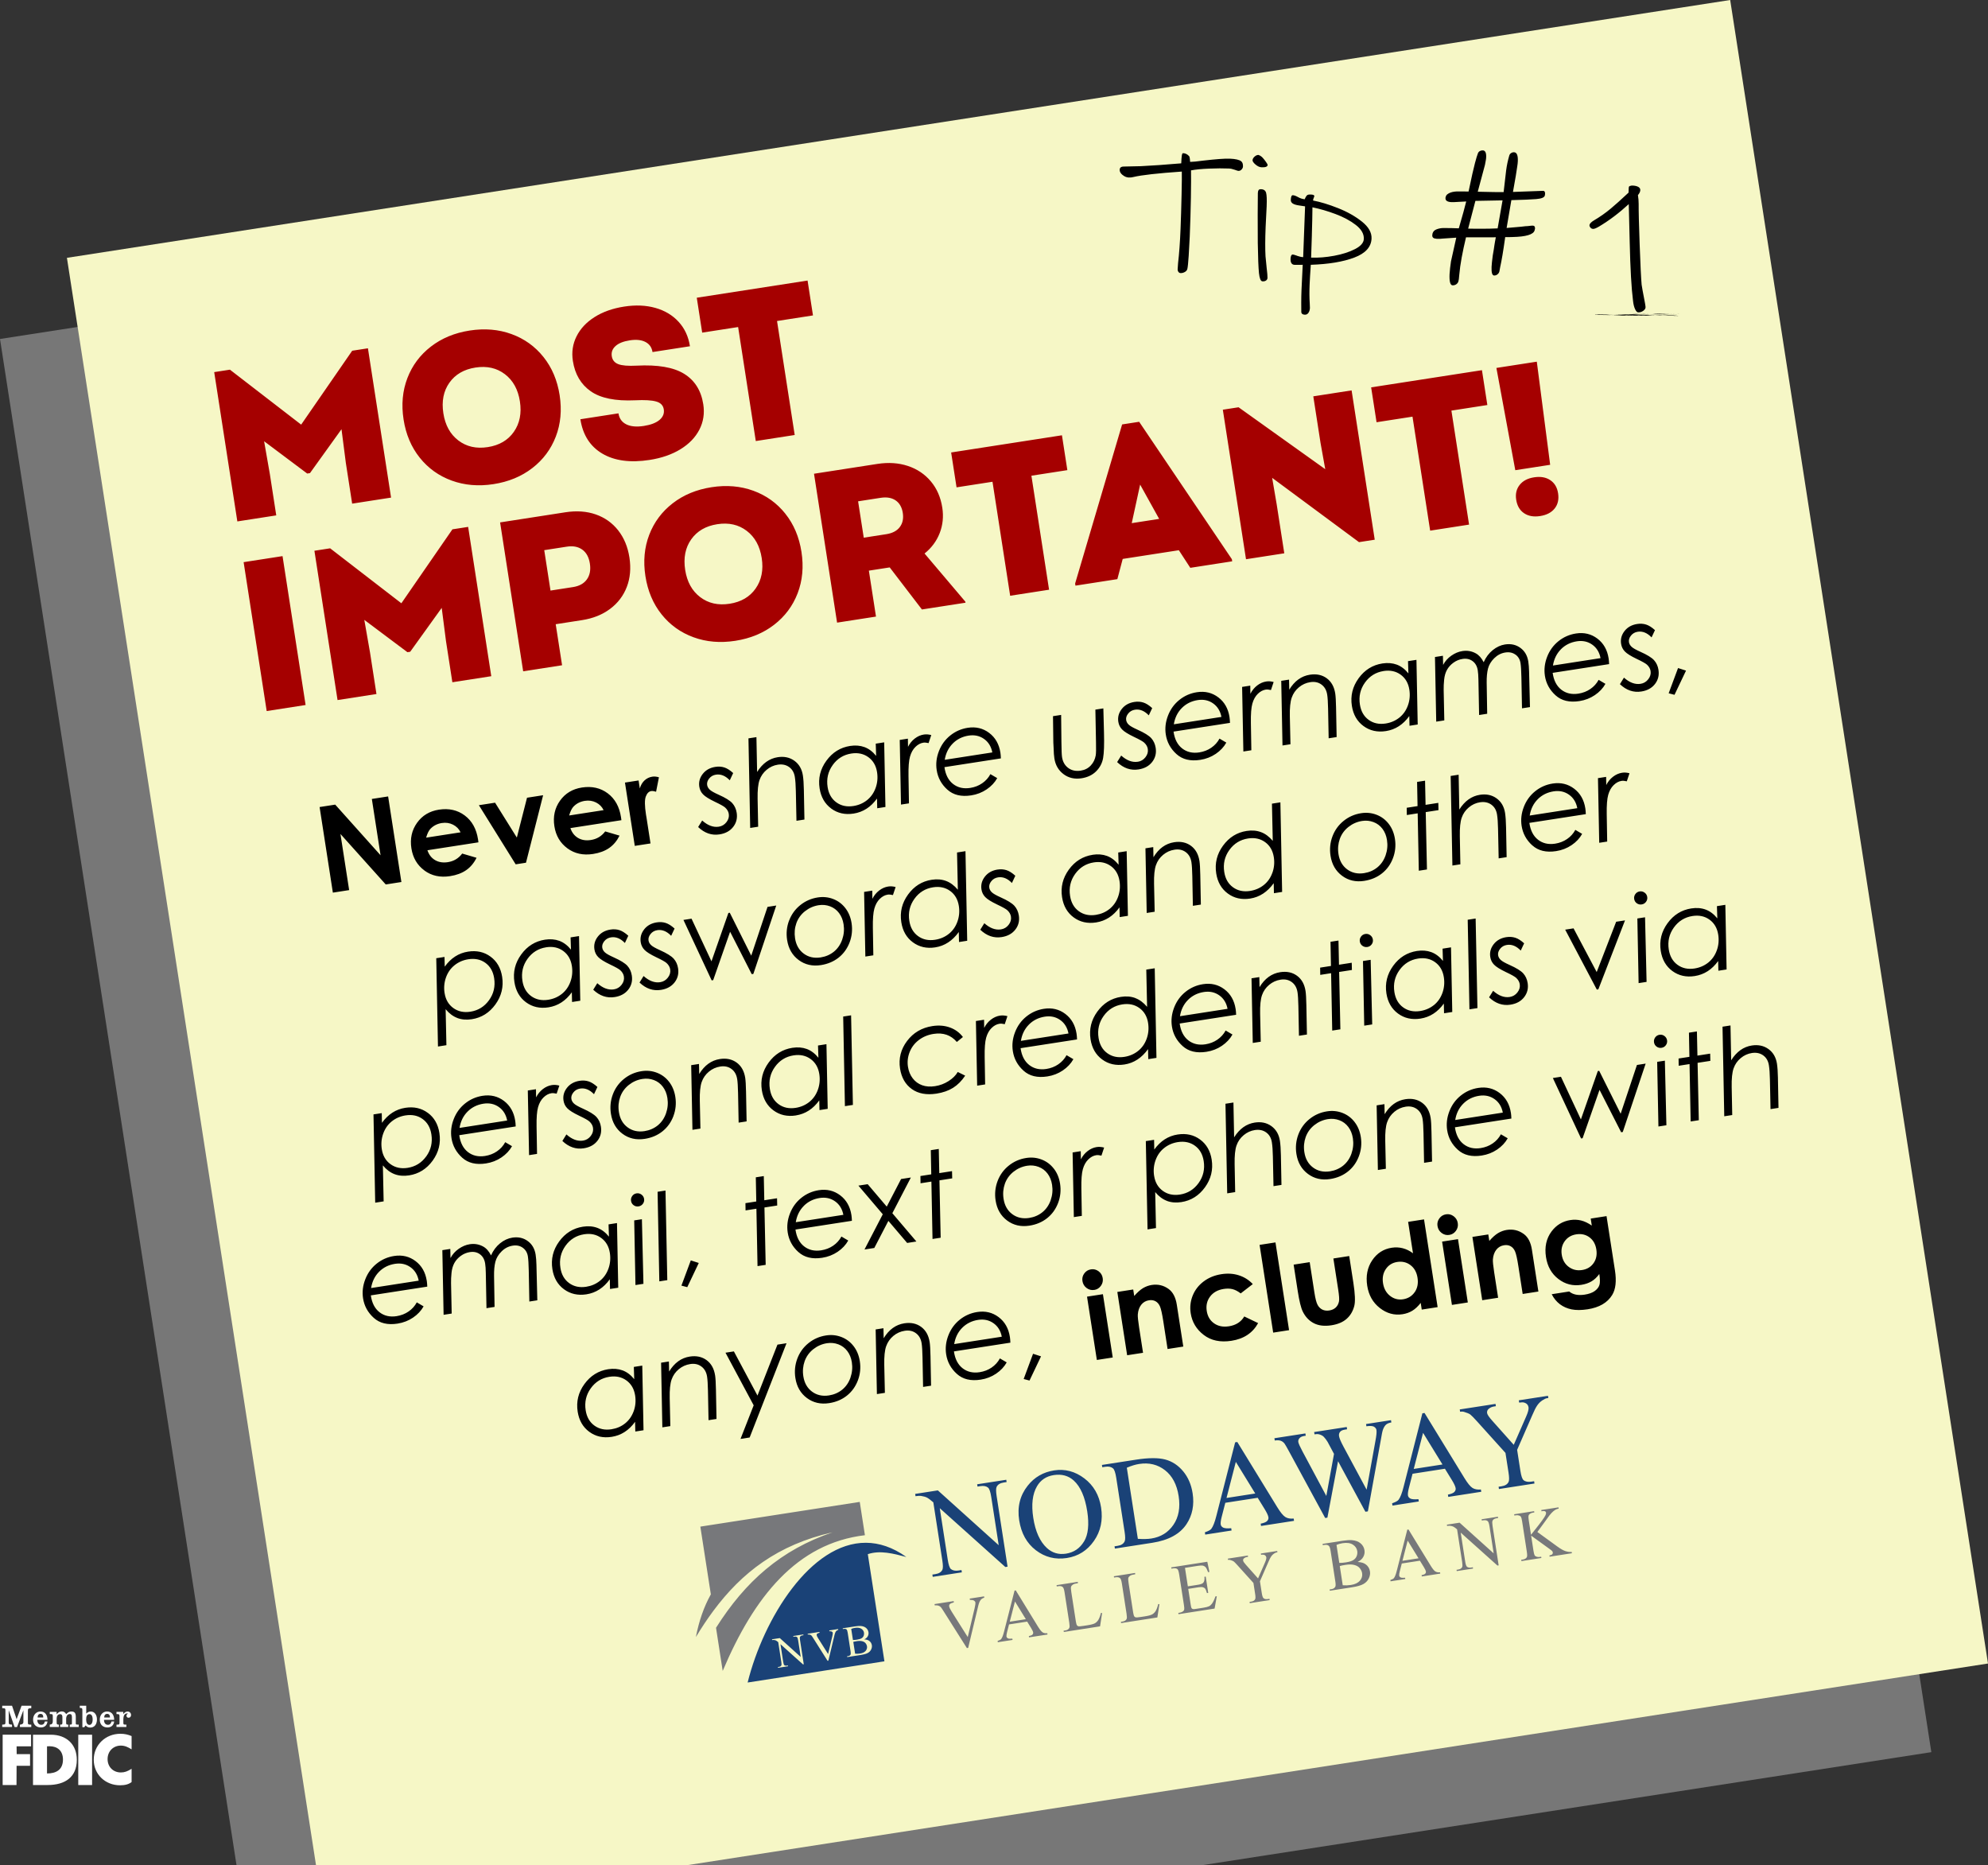
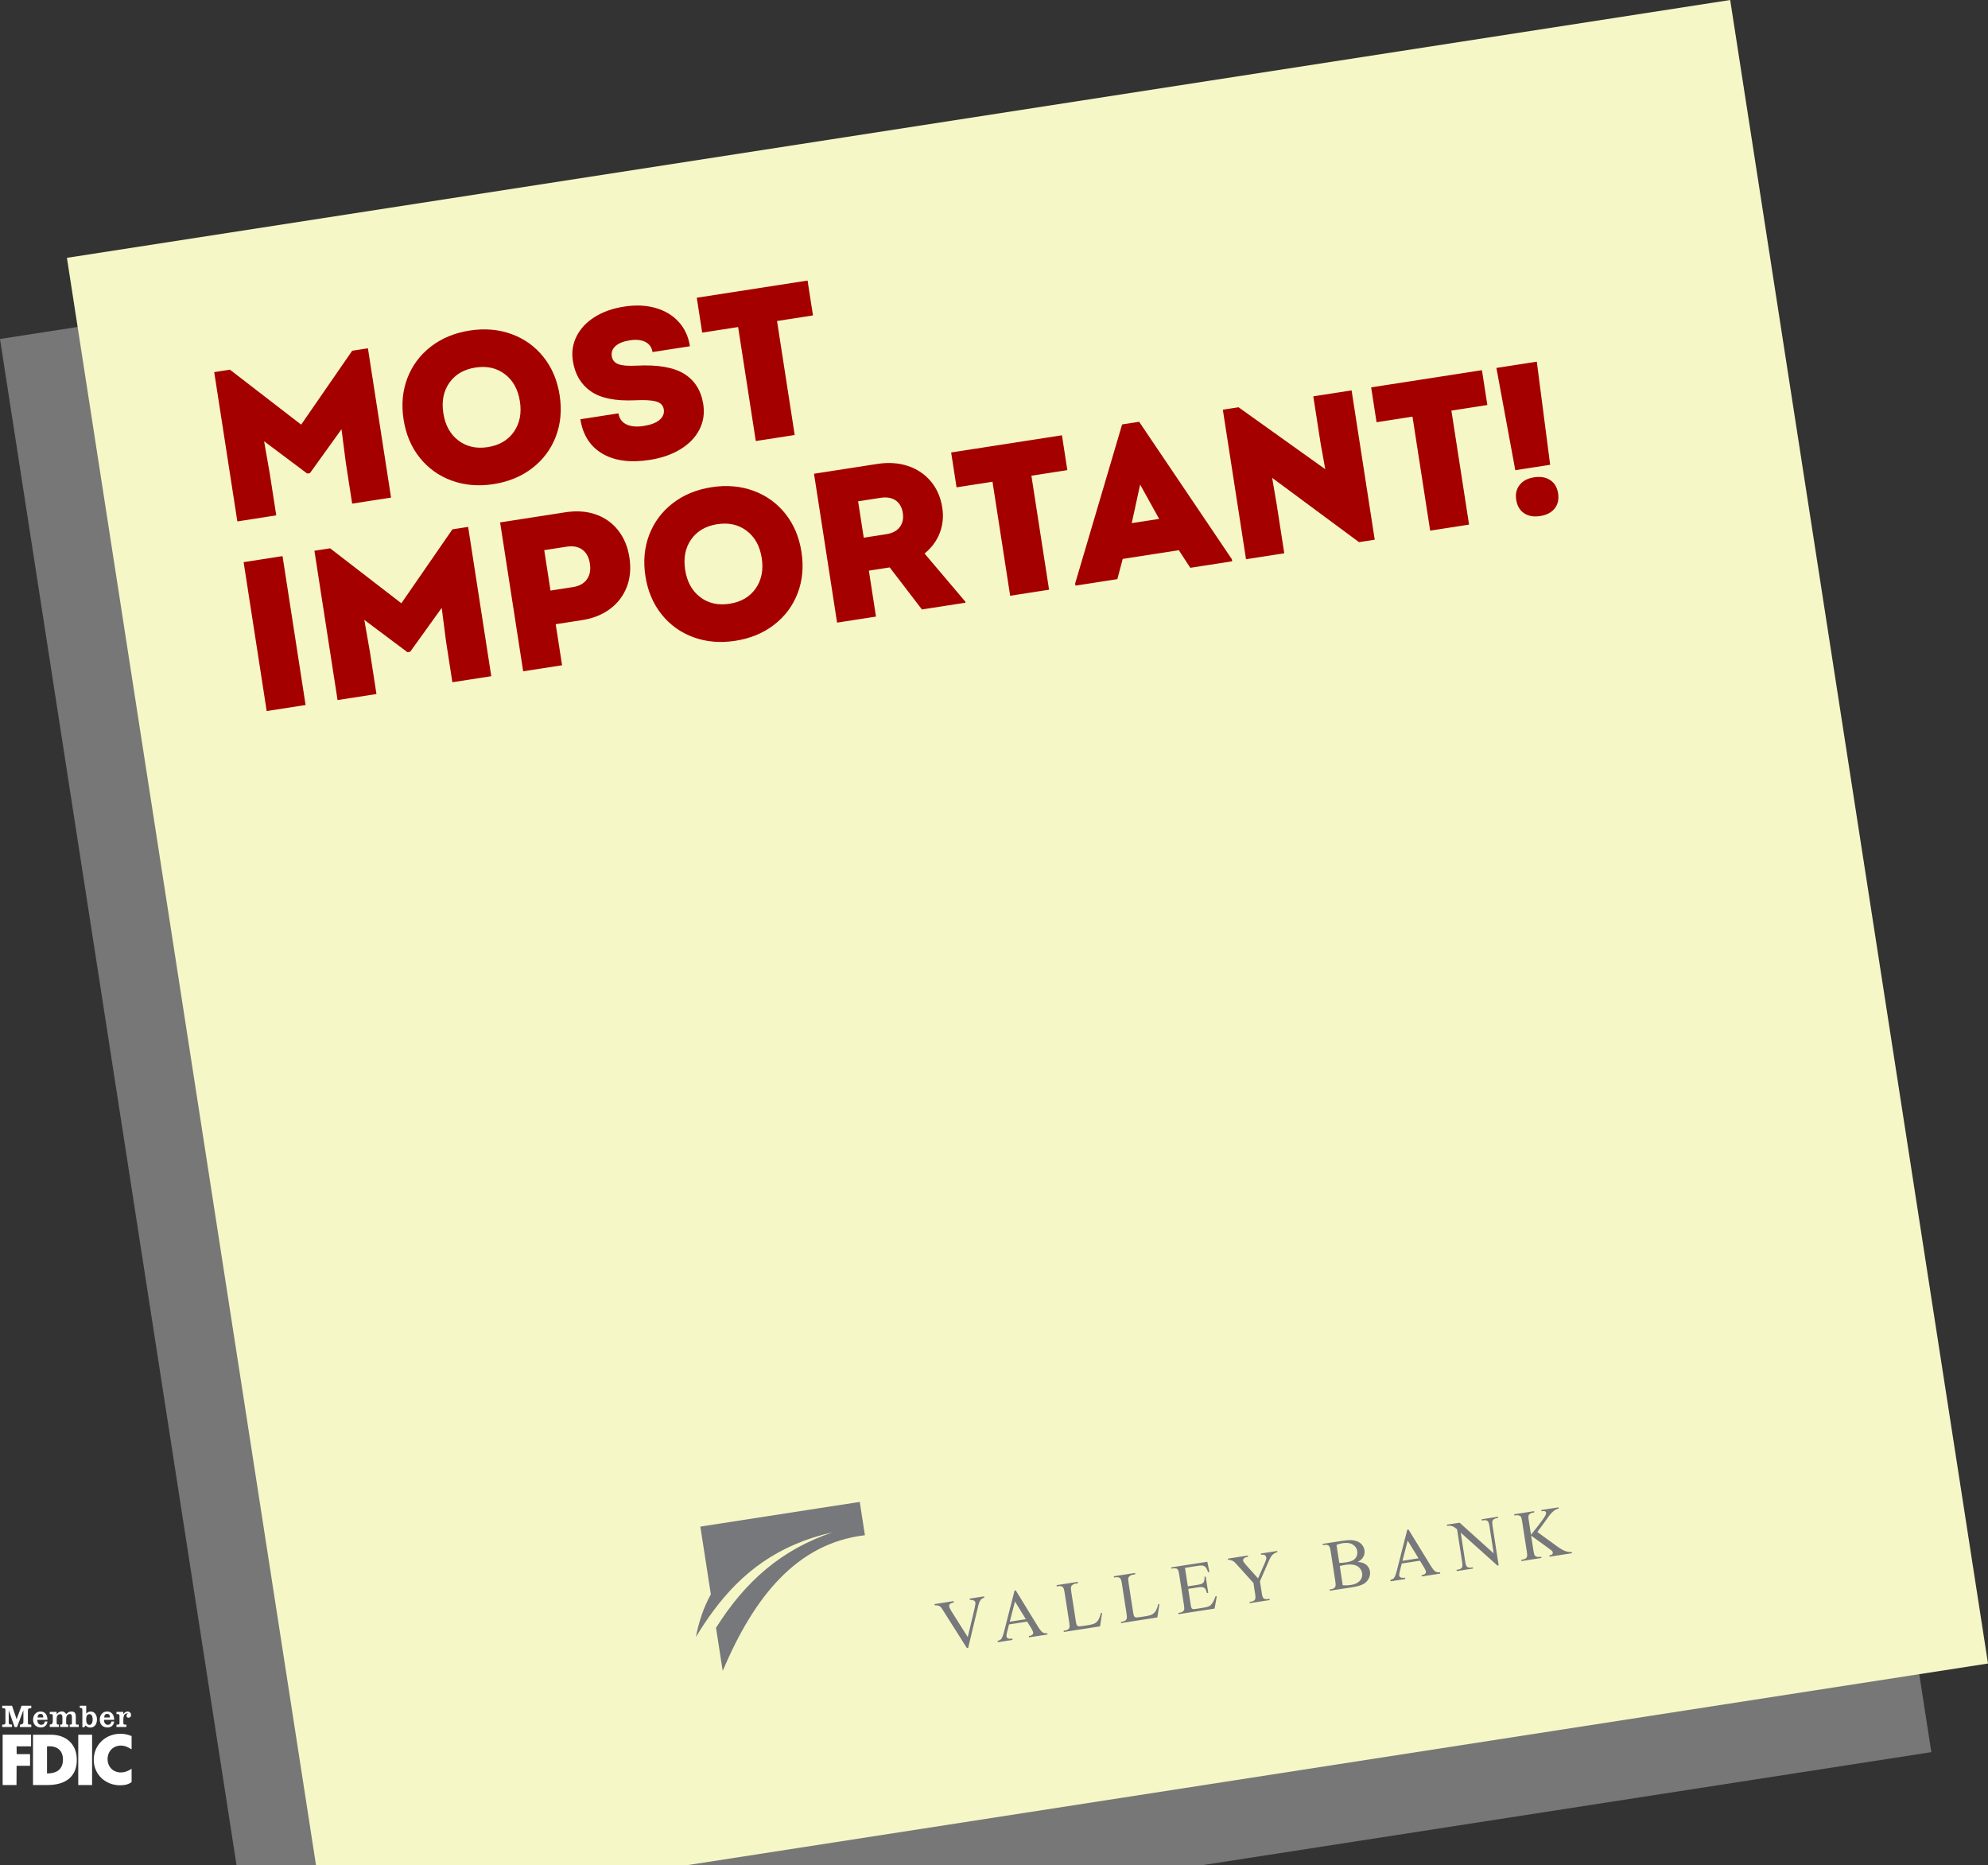
<svg xmlns="http://www.w3.org/2000/svg" id="Layer_2" data-name="Layer 2" viewBox="0 0 904.87 848.81">
  <rect x="0" y="0" width="904.87" height="848.81" fill="#333333" stroke="none" />
  <g id="Layer_5" data-name="Layer 5">
    <polygon points="761.11 36.3 0 154.27 107.65 848.81 547.45 848.81 879.08 797.41 761.11 36.3" fill="#777" />
    <polygon points="787.52 0 30.46 117.34 143.83 848.81 312.98 848.81 904.87 757.07 787.52 0" fill="#f6f7c6" />
    <path d="M309.7,204.46c3.92-2.39,6.8-5.37,8.63-8.92s2.42-7.4,1.78-11.53c-.97-6.26-3.87-10.88-8.69-13.87-4.82-2.99-12.05-4.23-21.69-3.73-3.87.2-6.64-.03-8.33-.69-1.69-.66-2.67-1.87-2.94-3.61-.28-1.81.29-3.35,1.71-4.63,1.42-1.28,3.58-2.14,6.49-2.59,2.9-.45,5.27-.21,7.1.73,1.83.94,2.91,2.47,3.24,4.6l17.04-2.64c-.68-4.39-2.39-8.09-5.14-11.1-2.75-3.01-6.26-5.12-10.55-6.34-4.29-1.22-9.04-1.42-14.27-.61-5.23.81-9.71,2.4-13.44,4.76-3.73,2.36-6.47,5.28-8.21,8.76-1.74,3.47-2.3,7.21-1.68,11.21.94,6.07,3.65,10.67,8.14,13.81,4.48,3.14,11.22,4.51,20.21,4.1,4.33-.21,7.51-.03,9.55.55,2.04.57,3.2,1.77,3.48,3.57.29,1.87-.35,3.48-1.93,4.81-1.58,1.33-3.95,2.25-7.11,2.74-3.36.52-6.04.28-8.04-.73-2.01-1.01-3.19-2.68-3.55-5l-17.33,2.69c1.11,7.16,4.45,12.38,10.01,15.65,5.56,3.27,12.73,4.22,21.51,2.86,5.42-.84,10.09-2.46,14.02-4.85ZM110.89,255.84l10.5,67.76,17.71-2.75-10.5-67.76-17.71,2.75ZM252.99,198.68c2.21-5.76,2.79-12.03,1.74-18.81s-3.5-12.57-7.36-17.4c-3.85-4.82-8.7-8.3-14.55-10.43-5.85-2.13-12.19-2.67-19.03-1.61-6.84,1.06-12.72,3.49-17.65,7.3-4.93,3.8-8.5,8.59-10.71,14.35-2.21,5.76-2.79,12.03-1.74,18.81,1.05,6.78,3.5,12.57,7.36,17.4,3.85,4.82,8.7,8.3,14.55,10.43,5.85,2.13,12.19,2.67,19.03,1.61,6.84-1.06,12.72-3.49,17.65-7.3,4.93-3.8,8.5-8.59,10.71-14.35ZM233.88,196.54c-2.68,3.82-6.63,6.13-11.86,6.94-5.23.81-9.69-.2-13.4-3.03-3.71-2.83-5.98-6.95-6.82-12.37-.85-5.48.07-10.12,2.75-13.91,2.68-3.79,6.64-6.09,11.87-6.9,5.23-.81,9.7.2,13.4,3.03,3.71,2.83,5.98,6.95,6.82,12.37.84,5.42-.08,10.04-2.76,13.86ZM157.38,210.43l2.91,18.78,17.71-2.75-10.53-67.95-7.16,1.11-23.23,33.63-32.42-25.01-7.16,1.11,10.53,67.95,17.71-2.75-2.91-18.78-2.62-14.96,19.62,14.7,1.26-.2,14.35-19.97,1.94,15.06ZM205.92,240.91l-23.23,33.64-32.42-25.01-7.16,1.11,10.53,67.95,17.71-2.75-2.91-18.78-2.62-14.96,19.62,14.7,1.26-.19,14.35-19.97,1.94,15.06,2.91,18.78,17.71-2.75-10.53-67.95-7.16,1.11ZM281.37,241.36c-2.67-3.38-6.07-5.8-10.19-7.24-4.12-1.44-8.73-1.77-13.83-.98l-29.72,4.61,10.5,67.76,17.71-2.75-2.9-18.68,12-1.86c4.97-.77,9.22-2.47,12.74-5.1,3.52-2.63,6.06-5.96,7.62-10,1.55-4.04,1.95-8.51,1.19-13.42-.75-4.84-2.46-8.95-5.13-12.34ZM267.13,263.68c-1.36,1.89-3.46,3.06-6.3,3.5l-10.26,1.59-2.85-18.39,10.26-1.59c2.84-.44,5.19,0,7.05,1.34,1.86,1.33,3.01,3.45,3.46,6.35.45,2.9,0,5.3-1.36,7.2ZM674.53,168.47l-50.43,7.82,2.46,15.87,16.36-2.54,8.04,51.88,17.71-2.75-8.04-51.88,16.36-2.54-2.46-15.87ZM597.77,180.37l3.29,21.2,2.15,11.96-39.46-28.18-7.16,1.11,10.55,68.05,17.42-2.7-3.44-22.17-2.08-12.17,39.53,29.26,7.16-1.11-10.53-67.95-17.42,2.7ZM699.5,164.6l-18.39,2.85,8.6,46.54,15.87-2.46-6.08-46.93ZM357.45,233.77c-3.85-4.82-8.7-8.3-14.55-10.43-5.85-2.13-12.19-2.67-19.03-1.61-6.84,1.06-12.73,3.49-17.65,7.3-4.93,3.81-8.5,8.59-10.71,14.35-2.21,5.76-2.79,12.03-1.74,18.81,1.05,6.78,3.5,12.57,7.35,17.4,3.85,4.82,8.7,8.3,14.55,10.43,5.85,2.14,12.19,2.67,19.03,1.61,6.84-1.06,12.72-3.49,17.65-7.3,4.93-3.8,8.5-8.59,10.71-14.35,2.21-5.76,2.79-12.03,1.74-18.81s-3.5-12.57-7.36-17.4ZM343.95,267.83c-2.68,3.82-6.63,6.13-11.86,6.94-5.23.81-9.69-.2-13.4-3.03-3.71-2.83-5.98-6.95-6.82-12.37-.85-5.48.07-10.12,2.75-13.91,2.68-3.79,6.64-6.09,11.87-6.9,5.23-.81,9.69.2,13.4,3.03,3.71,2.83,5.98,6.95,6.82,12.37.84,5.42-.08,10.04-2.76,13.86ZM709.18,224.46c-.41-2.65-1.59-4.63-3.55-5.94-1.96-1.32-4.42-1.75-7.38-1.29-2.9.45-5.09,1.6-6.55,3.45-1.47,1.85-1.99,4.09-1.58,6.74.43,2.78,1.62,4.82,3.58,6.14,1.95,1.32,4.39,1.75,7.29,1.3,2.97-.46,5.18-1.61,6.65-3.46,1.46-1.84,1.98-4.16,1.55-6.93ZM518.49,191.96l-7.74,1.2-21.39,72.4.15.97,19.07-2.96,2.44-9.2,25.55-3.96,5.21,8.01,19.07-2.96-.15-.97-42.21-62.55ZM515.13,238.08l3.82-17.54,8.66,15.61-12.49,1.94ZM420.83,251.9c3.17-2.54,5.47-5.64,6.89-9.29,1.42-3.65,1.81-7.52,1.18-11.58-.73-4.71-2.47-8.7-5.23-11.98-2.75-3.27-6.24-5.61-10.45-7-4.21-1.39-8.84-1.7-13.87-.92l-28.84,4.47,10.5,67.76,17.71-2.75-3.24-20.91,9.49-1.47,14.66,19.14,19.84-3.08-.08-.48-18.56-21.9ZM409.55,239.88c-1.32,1.73-3.37,2.8-6.14,3.23l-10.26,1.59-2.57-16.55,10.26-1.59c2.77-.43,5.05-.04,6.82,1.17,1.77,1.21,2.86,3.11,3.26,5.69.4,2.58-.06,4.74-1.38,6.46ZM317.15,135.51l2.46,15.87,16.36-2.54,8.04,51.88,17.71-2.75-8.04-51.88,16.36-2.54-2.46-15.87-50.43,7.82ZM483.36,198.1l-50.43,7.82,2.46,15.87,16.36-2.54,8.04,51.88,17.71-2.75-8.04-51.88,16.36-2.54-2.46-15.87Z" fill="#a50000" />
-     <path d="M412.54,708.59c-6.23-4.45-12.39-6.43-18.34-6.47-25.22-.18-46.67,34.48-53.9,63.6l62.26-9.65-7.56-48.77c5.61-1.87,11.67-.26,17.53,1.29ZM365.5,757.47l-10.26-9.2,1.25,8.06c.12.8.29,1.29.49,1.47.29.23.68.31,1.19.23l.46-.07.06.36-4.55.71-.06-.36.45-.07c.56-.09.93-.32,1.11-.69.11-.23.11-.71,0-1.44l-1.41-9.1c-.45-.39-.78-.63-1-.75-.22-.11-.53-.2-.92-.26-.2-.03-.48-.01-.86.05l-.06-.36,3.55-.55,9.52,8.58-1.17-7.55c-.12-.8-.3-1.29-.5-1.46-.28-.23-.68-.31-1.19-.23l-.46.07-.06-.36,4.56-.71.06.36-.46.07c-.55.09-.92.31-1.1.68-.11.23-.11.71,0,1.44l1.71,11.03-.35.05ZM380.56,742.34c-.29.37-.52.9-.68,1.59l-2.84,11.85-.36.06-6.65-10.52c-.34-.54-.57-.87-.7-.98-.19-.18-.41-.3-.67-.38-.25-.08-.58-.1-.98-.07l-.06-.36,5.35-.83.06.36c-.6.15-.97.32-1.13.49-.15.18-.22.38-.18.61.05.32.28.8.68,1.44l4.52,7.16,1.91-8.05c.19-.8.26-1.34.21-1.63-.03-.19-.15-.35-.36-.49-.21-.14-.55-.21-1-.21-.03,0-.09,0-.17,0l-.06-.36,4.04-.63.06.36c-.45.15-.78.36-.99.61ZM395.3,742.81c.1.66,0,1.27-.32,1.86-.32.58-.85,1.05-1.59,1.43.94.05,1.67.25,2.18.61.71.5,1.14,1.17,1.27,2.03.1.65-.01,1.3-.33,1.96-.32.66-.82,1.18-1.49,1.56-.68.38-1.75.69-3.22.92l-6.18.96-.06-.36.49-.08c.55-.08.91-.32,1.1-.71.11-.25.11-.74,0-1.47l-1.31-8.46c-.13-.81-.3-1.31-.52-1.49-.29-.24-.69-.33-1.19-.25l-.49.08-.06-.36,5.65-.88c1.06-.16,1.92-.22,2.58-.16,1,.08,1.8.38,2.4.89.6.51.96,1.15,1.08,1.91ZM390.08,746.89c-.4.06-.74.12-1.02.18-.28.06-.51.11-.67.17l.83,5.37c.77.06,1.53.03,2.25-.08,1.17-.18,2.01-.58,2.54-1.2.53-.62.73-1.32.62-2.09-.08-.51-.29-.98-.64-1.4-.35-.43-.86-.73-1.52-.9-.66-.17-1.46-.19-2.38-.05ZM390.09,746.21c.94-.15,1.63-.35,2.07-.63.44-.27.76-.64.94-1.1.19-.45.24-.93.16-1.43-.12-.76-.53-1.37-1.24-1.81-.71-.44-1.66-.57-2.86-.39-.65.1-1.21.26-1.71.48l.78,5.03c.25,0,.52,0,.83-.02.31-.02.65-.07,1.01-.12ZM493.56,672.82c-4.2-3.19-8.78-4.4-13.72-3.64-4.98.77-9,3.09-12.06,6.96-3.53,4.46-4.82,9.71-3.88,15.75.92,5.92,3.45,10.46,7.59,13.63s8.84,4.35,14.08,3.54c5.19-.8,9.31-3.4,12.36-7.78,3.06-4.38,4.14-9.47,3.24-15.25-.87-5.62-3.41-10.02-7.61-13.21ZM493.41,701.52c-1.9,3.15-4.64,5-8.21,5.56-3.35.52-6.24-.34-8.68-2.56-3.18-2.94-5.25-7.52-6.21-13.73-.94-6.06-.37-10.87,1.71-14.41,1.67-2.84,4.2-4.53,7.61-5.06,3.63-.56,6.67.27,9.13,2.5,3.06,2.8,5.1,7.46,6.11,13.98.93,6.01.45,10.59-1.45,13.74ZM670.23,677.17c-.99-.62-2.21-2.12-3.67-4.5l-18.16-29.62-.98.15-8.54,33.41c-.73,2.93-1.51,4.92-2.32,5.97-.4.52-1.37,1.05-2.92,1.57l.16,1.04,11.99-1.86-.16-1.04c-1.85.15-3.09.05-3.71-.3-.62-.35-.98-.82-1.07-1.4-.11-.73.03-1.88.44-3.46l1.65-6.41,14.74-2.29,3.15,5.12c1.02,1.66,1.6,2.9,1.73,3.73.09.62-.09,1.18-.56,1.69-.47.52-1.45.93-2.96,1.24l.16,1.04,15.02-2.33-.16-1.04c-1.57.15-2.85-.09-3.83-.71ZM643.49,668.51l4.24-16.41,8.84,14.39-13.08,2.03ZM621.78,648.07l.16,1.04c1.14-.18,2.09-.19,2.84-.04.43.09.82.29,1.15.63.33.33.53.71.59,1.14.14.9-.02,2.57-.49,5.02l-3.99,22.1-10.51-19.56c-1.21-2.25-1.89-3.85-2.04-4.8-.12-.77.03-1.41.45-1.94.42-.53,1.15-.87,2.2-1.03l1.01-.16-.16-1.04-14.83,2.3.16,1.04c.77-.12,1.34-.15,1.71-.09.49.08,1,.25,1.52.51.39.19.74.44,1.04.76.6.64,1.16,1.39,1.7,2.27l1.29,2.42,1.62,3.03-3.5,19.14-10.81-20.2c-1.19-2.23-1.83-3.67-1.94-4.33-.1-.64.08-1.22.53-1.75.45-.53,1.18-.87,2.17-1.03l.68-.1-.16-1.04-14.1,2.18.16,1.04c1.1-.17,2.01-.13,2.71.11.7.25,1.29.7,1.78,1.35.29.4,1.04,1.71,2.25,3.94l16.21,29.86,1.01-.16,4.85-25.68,12.45,23,1.12-.17,5.86-32.33c.42-2.6.77-4.25,1.04-4.96.41-1.06.9-1.82,1.46-2.27s1.34-.75,2.33-.91l-.16-1.04-11.37,1.76ZM704.59,635.23l-13.28,2.06.16,1.04c1.01-.16,1.79-.16,2.33,0,.54.16.98.42,1.31.79.34.37.54.82.63,1.34.13.86-.23,2.26-1.08,4.19l-5.65,12.89-9.85-11.04c-1.42-1.58-2.17-2.71-2.28-3.39-.13-.82.15-1.5.82-2.03.68-.53,1.45-.86,2.33-.99l.84-.13-.16-1.04-16.28,2.52.16,1.04c.71-.11,1.27-.1,1.67.03,1.49.44,2.49.86,3,1.26s1.53,1.44,3.06,3.12l12.92,14.33,1.4,9.01c.33,2.13.34,3.53.02,4.19-.52,1.08-1.59,1.74-3.2,1.99l-1.35.21.16,1.04,16.17-2.51-.16-1.04-1.24.19c-1.53.24-2.72.02-3.55-.66-.61-.5-1.1-1.92-1.46-4.26l-1.48-9.55,6.94-15.88c.84-1.99,1.58-3.45,2.23-4.37.64-.92,1.4-1.67,2.27-2.25.87-.58,1.55-.9,2.03-.98l.73-.11-.16-1.04ZM453.63,676.69c.52-1.08,1.59-1.74,3.2-1.99l1.35-.21-.16-1.04-13.25,2.05.16,1.04,1.32-.2c1.5-.23,2.65,0,3.47.67.61.5,1.1,1.92,1.46,4.26l3.4,21.96-27.7-24.95-10.33,1.6.16,1.04c1.1-.17,1.94-.21,2.51-.13,1.16.19,2.06.44,2.69.76.63.32,1.6,1.04,2.91,2.17l4.1,26.48c.33,2.13.34,3.53.02,4.2-.52,1.08-1.6,1.74-3.23,1.99l-1.32.2.16,1.04,13.25-2.05-.16-1.04-1.35.21c-1.48.23-2.63,0-3.47-.67-.6-.5-1.07-1.92-1.44-4.26l-3.63-23.44,29.85,26.77,1.01-.16-4.97-32.09c-.33-2.13-.34-3.53-.02-4.19ZM538.51,669.57c-2.27-2.73-4.99-4.51-8.16-5.35-3.17-.83-7.6-.81-13.29.08l-15.5,2.4.16,1.04,1.43-.22c1.44-.22,2.59.02,3.45.73.62.52,1.11,1.97,1.48,4.34l3.81,24.6c.33,2.15.34,3.57.03,4.25-.51,1.13-1.58,1.83-3.19,2.07l-1.43.22.16,1.04,17.02-2.64c7.39-1.15,12.59-3.98,15.59-8.51,2.67-4.05,3.59-8.73,2.77-14.03-.61-3.95-2.05-7.29-4.33-10.03ZM534.11,693.94c-2.39,3.5-5.76,5.58-10.1,6.25-1.61.25-3.64.3-6.1.14l-5.02-32.37c2.07-.88,3.94-1.45,5.63-1.71,4.49-.7,8.41.25,11.74,2.84,3.33,2.59,5.41,6.51,6.22,11.77.81,5.22.02,9.58-2.37,13.08ZM585.01,690.38c-.99-.62-2.21-2.12-3.67-4.5l-18.16-29.62-.98.15-8.54,33.41c-.73,2.93-1.51,4.92-2.32,5.97-.4.52-1.37,1.05-2.92,1.57l.16,1.04,11.99-1.86-.16-1.04c-1.85.15-3.09.05-3.71-.3-.62-.35-.98-.82-1.07-1.4-.11-.73.03-1.88.44-3.46l1.65-6.41,14.74-2.28,3.15,5.12c1.02,1.66,1.6,2.91,1.73,3.73.1.62-.09,1.18-.56,1.69-.47.52-1.45.93-2.96,1.24l.16,1.04,15.02-2.33-.16-1.04c-1.57.15-2.85-.09-3.83-.71ZM558.27,681.72l4.24-16.41,8.84,14.39-13.08,2.03Z" fill="#1a4277" />
    <path d="M474.57,742.89c-.55-.35-1.24-1.19-2.06-2.52l-10.17-16.58-.55.09-4.78,18.7c-.41,1.64-.84,2.75-1.3,3.34-.22.29-.77.59-1.63.88l.09.58,6.71-1.04-.09-.58c-1.04.09-1.73.03-2.08-.17-.35-.2-.55-.46-.6-.78-.06-.41.02-1.05.25-1.94l.92-3.59,8.25-1.28,1.76,2.86c.57.93.9,1.63.97,2.09.05.35-.05.66-.31.95-.26.29-.81.52-1.66.69l.09.58,8.41-1.3-.09-.58c-.88.08-1.59-.05-2.15-.4ZM459.61,738.04l2.37-9.19,4.95,8.05-7.32,1.14ZM653.32,715.18c-.55-.35-1.24-1.19-2.06-2.52l-10.16-16.58-.55.08-4.78,18.7c-.41,1.64-.84,2.75-1.3,3.34-.22.29-.77.59-1.63.88l.09.58,6.71-1.04-.09-.58c-1.04.09-1.73.03-2.08-.17s-.55-.46-.6-.78c-.06-.41.02-1.05.25-1.94l.92-3.59,8.25-1.28,1.76,2.86c.57.93.9,1.63.97,2.09.05.35-.05.66-.31.95-.26.29-.81.52-1.65.69l.09.58,8.41-1.3-.09-.58c-.88.08-1.59-.05-2.15-.4ZM638.35,710.33l2.37-9.19,4.95,8.05-7.32,1.14ZM499.93,737.22c-.45.7-.99,1.22-1.61,1.56-.62.34-1.75.64-3.39.89l-1.56.24c-1.37.21-2.2.29-2.48.22-.28-.06-.5-.2-.66-.4-.22-.3-.39-.88-.53-1.75l-2.07-13.39c-.2-1.27-.24-2.08-.12-2.44.11-.36.38-.69.81-.98.42-.29,1.2-.52,2.33-.68l-.09-.58-9.65,1.5.09.58.8-.12c.81-.13,1.45.01,1.93.41.35.29.62,1.1.83,2.43l2.13,13.75c.19,1.22.2,2.01.03,2.38-.3.65-.89,1.04-1.8,1.18l-.8.12.09.58,16.5-2.56.93-6.07-.54-.03c-.34,1.4-.73,2.45-1.18,3.15ZM318.77,694.76l4.78,30.83c-3.2,5.73-5.41,12.19-6.81,19.44,2.53-4.19,5.16-8.18,7.97-11.95,12.92-17.38,29.31-30.08,54.22-35.72-23.42,7.99-39.66,22.29-53.02,43.45l3.04,19.63c14.28-33.76,33.76-58.11,64.73-61.76l-2.35-15.16-72.56,11.25ZM441.38,727.54l.09.58c.13,0,.22,0,.27,0,.74,0,1.28.12,1.63.35.35.23.54.5.59.8.07.47-.04,1.35-.35,2.65l-3.12,13.12-7.36-11.65c-.65-1.04-1.02-1.81-1.1-2.34-.06-.38.04-.71.3-1,.26-.29.87-.55,1.84-.8l-.09-.58-8.71,1.35.09.58c.66-.05,1.19,0,1.6.11.41.12.77.33,1.08.61.2.18.58.72,1.13,1.6l10.83,17.13.58-.09,4.62-19.29c.27-1.13.64-1.99,1.11-2.59.33-.41.87-.74,1.6-.99l-.09-.58-6.57,1.02ZM526.02,733.17c-.45.7-.99,1.22-1.61,1.56-.62.34-1.75.64-3.39.89l-1.56.24c-1.37.21-2.2.29-2.48.22-.28-.07-.5-.2-.66-.4-.22-.3-.39-.88-.53-1.75l-2.08-13.39c-.2-1.27-.24-2.08-.12-2.44.11-.36.38-.69.81-.98.42-.29,1.2-.52,2.33-.68l-.09-.58-9.65,1.5.09.58.8-.12c.81-.12,1.45.01,1.93.41.35.29.62,1.1.83,2.43l2.13,13.75c.19,1.22.2,2.01.03,2.38-.3.65-.9,1.04-1.8,1.18l-.8.12.09.58,16.5-2.56.93-6.06-.53-.03c-.34,1.4-.74,2.45-1.18,3.15ZM551.69,729.8c-.43.57-.9.98-1.42,1.23s-1.38.47-2.59.66l-3.61.56c-.59.09-.99.09-1.22,0s-.4-.23-.52-.42c-.12-.19-.25-.76-.39-1.7l-1.09-7.03,4.68-.73c.89-.14,1.57-.13,2.03,0,.46.14.82.38,1.06.72.19.27.44.91.75,1.93l.58-.09-1.15-7.42-.58.09c.13,1.23-.05,2.12-.52,2.69-.35.43-1.14.74-2.35.93l-4.68.73-1.31-8.42,5.85-.91c1.06-.16,1.81-.2,2.25-.11.56.14,1,.4,1.33.77.33.38.69,1.11,1.09,2.2l.61-.09-.96-4.63-16.42,2.55.09.58.75-.12c.88-.14,1.54-.02,1.98.34.32.27.59,1.08.8,2.44l2.15,13.84c.16,1.04.21,1.73.14,2.09-.07.36-.26.64-.57.86-.41.31-.87.51-1.37.58l-.75.12.09.58,16.42-2.55,1.01-5.63-.63.1c-.48,1.42-.99,2.5-1.54,3.25ZM621.5,711.85c-.84-.58-2.02-.91-3.55-.99,1.2-.61,2.07-1.38,2.58-2.33.52-.94.7-1.95.53-3.02-.19-1.25-.78-2.29-1.75-3.12-.98-.83-2.28-1.31-3.91-1.45-1.08-.09-2.47,0-4.19.26l-9.21,1.43.09.58.8-.12c.81-.13,1.45.01,1.93.41.36.3.64,1.11.84,2.43l2.13,13.77c.19,1.19.19,1.99,0,2.4-.3.63-.9,1.01-1.79,1.15l-.8.12.09.58,10.06-1.56c2.4-.37,4.15-.87,5.25-1.5,1.1-.63,1.91-1.47,2.43-2.55.52-1.07.7-2.14.53-3.2-.22-1.39-.91-2.49-2.07-3.3ZM608.32,703.1c.8-.36,1.73-.62,2.78-.79,1.95-.3,3.5-.09,4.65.63,1.15.72,1.83,1.71,2.02,2.95.12.81.04,1.58-.27,2.33-.3.74-.81,1.34-1.53,1.79-.72.45-1.84.79-3.37,1.03-.6.09-1.15.16-1.65.2-.5.04-.95.05-1.35.04l-1.27-8.19ZM618.97,719.38c-.86,1.01-2.24,1.66-4.14,1.95-1.18.18-2.41.23-3.66.13l-1.35-8.74c.27-.1.64-.19,1.1-.28.46-.09,1.01-.19,1.66-.29,1.5-.23,2.79-.21,3.88.08,1.08.28,1.91.77,2.48,1.47s.92,1.46,1.05,2.28c.2,1.26-.14,2.39-1,3.4ZM679.35,692.09c.29-.6.89-.98,1.79-1.12l.75-.12-.09-.58-7.42,1.15.09.58.74-.11c.84-.13,1.48,0,1.94.38.34.28.62,1.07.82,2.38l1.9,12.29-15.51-13.96-5.78.9.09.58c.62-.1,1.09-.12,1.41-.07.65.1,1.15.24,1.51.43.36.18.9.58,1.63,1.21l2.3,14.82c.18,1.19.19,1.98,0,2.35-.29.6-.89.98-1.81,1.12l-.74.11.09.58,7.42-1.15-.09-.58-.75.12c-.83.13-1.47,0-1.94-.38-.33-.28-.6-1.08-.8-2.39l-2.03-13.12,16.71,14.98.56-.09-2.78-17.96c-.18-1.19-.19-1.98,0-2.35ZM573.9,707l.09.58c.56-.09,1-.09,1.3,0,.3.09.55.23.74.44s.3.46.35.75c.07.48-.13,1.26-.6,2.35l-3.16,7.22-5.51-6.18c-.79-.88-1.22-1.52-1.28-1.89-.07-.46.08-.84.46-1.13.38-.29.81-.48,1.31-.56l.47-.07-.09-.58-9.11,1.41.09.58c.4-.06.71-.06.94.02.83.25,1.39.48,1.68.7.29.23.86.81,1.71,1.75l7.23,8.02.78,5.04c.19,1.19.19,1.98,0,2.35-.29.6-.89.98-1.79,1.11l-.75.12.09.58,9.05-1.4-.09-.58-.69.11c-.86.13-1.52.01-1.99-.37-.34-.28-.62-1.07-.82-2.38l-.83-5.34,3.88-8.89c.47-1.11.89-1.93,1.25-2.45.36-.52.78-.94,1.27-1.26.49-.32.87-.5,1.14-.55l.41-.06-.09-.58-7.43,1.15ZM715.39,706.29c-.92.08-1.87-.05-2.86-.37-.98-.33-2.22-1.03-3.71-2.12l-9.07-6.59,2.75-3.74c1.6-2.23,2.49-3.47,2.69-3.72.68-.86,1.27-1.49,1.76-1.91.49-.41.92-.71,1.28-.88.36-.17.77-.3,1.23-.38l-.09-.58-7.83,1.21.09.58.49-.08c.52-.08.91-.05,1.16.1.25.15.39.34.43.59.05.31-.04.7-.25,1.17-.5,1.05-2.09,3.25-4.76,6.58-1.05,1.32-1.67,2.1-1.84,2.33l-1.01-6.52c-.16-1.05-.21-1.75-.13-2.1.07-.36.26-.64.56-.86.42-.31.88-.51,1.37-.58l.72-.11-.09-.58-9.08,1.41.09.58.75-.12c.5-.08,1-.03,1.5.15.35.14.6.33.75.56.19.33.37,1.04.54,2.12l2.13,13.77c.2,1.28.2,2.1,0,2.48-.32.57-.92.93-1.8,1.07l-.75.12.09.58,9.08-1.41-.09-.58-.72.11c-.5.08-1,.03-1.49-.16-.36-.14-.62-.33-.76-.57-.19-.33-.37-1.03-.54-2.11l-1.06-6.87,8.48,6.14c.64.46,1.03.78,1.15.96.13.18.22.4.25.65.04.25-.06.5-.29.75-.24.25-.66.42-1.27.51l.09.58,10.14-1.57-.09-.58Z" fill="#77787b" />
-     <path d="M754.29,483.25l.57,29.42,3.63-.56-.7-29.4-3.5.54ZM579.33,382.69c-1.63-1.93-3.42-3.27-5.39-3.99-1.96-.73-4.14-.9-6.53-.53-4.42.68-8,2.93-10.76,6.73-2.76,3.8-3.78,7.99-3.07,12.58.62,3.97,2.37,7.03,5.27,9.16,2.89,2.14,6.29,2.9,10.17,2.3,4.27-.66,7.85-2.99,10.73-7l.1,4.56,3.73-.58-.79-40.77-3.84.6.37,16.95ZM579.13,397.23c-.82,2.28-2.12,4.13-3.9,5.55-1.78,1.42-3.86,2.32-6.24,2.69-3.01.47-5.61-.09-7.78-1.67s-3.5-3.89-3.97-6.95c-.58-3.73.19-7.06,2.32-10.01,2.12-2.95,4.95-4.7,8.5-5.25,3.01-.47,5.61.09,7.78,1.67,2.18,1.58,3.49,3.86,3.96,6.85.38,2.47.16,4.84-.66,7.12ZM587.37,338.69l-.28-12.71c-.08-3.8.2-6.63.86-8.49.65-1.86,1.74-3.43,3.26-4.69,1.52-1.27,3.25-2.05,5.2-2.35,1.99-.31,3.69.06,5.1,1.11,1.42,1.05,2.28,2.58,2.59,4.6.21,1.35.34,3.46.4,6.35l.26,13.49,3.63-.56-.26-13.49c-.06-2.97-.18-5.08-.37-6.32-.48-3.09-1.77-5.4-3.88-6.95-2.11-1.54-4.66-2.08-7.64-1.62-3.89.6-7.03,2.87-9.41,6.81l-.1-4.57-3.55.55.57,29.42,3.63-.56ZM745.27,418l.57,29.42,3.63-.56-.7-29.4-3.5.54ZM737.67,506.87l-9.77-19.53-.63.1-7.7,22.02-9.08-19.42-3.68.57,12.84,27.51.7-.11,7.7-22.02,9.84,19.3.74-.12,10.42-31.12-3.97.62-7.41,22.19ZM645.22,366.86l-4.93.76.05,3.3,4.94-.77.51,26.12,3.71-.57-.56-26.11,5.81-.9-.08-3.3-5.8.9-.23-11-3.63.56.21,11ZM531.15,546.54c1.97.73,4.16.91,6.55.54,4.42-.68,8.01-2.93,10.76-6.73,2.75-3.8,3.77-7.99,3.06-12.58-.62-3.97-2.37-7.03-5.27-9.16-2.9-2.14-6.31-2.9-10.24-2.29-4.28.66-7.82,2.94-10.62,6.84l-.09-4.42-3.76.58.78,40.18,3.84-.6-.35-16.38c1.6,1.94,3.39,3.27,5.36,4.01ZM525.31,535.14c-.38-2.47-.16-4.85.66-7.12.82-2.28,2.12-4.13,3.92-5.56,1.79-1.43,3.87-2.32,6.23-2.69,3.03-.47,5.63.09,7.8,1.67,2.17,1.58,3.49,3.9,3.96,6.95.58,3.73-.2,7.06-2.32,10.01-2.12,2.95-4.96,4.7-8.5,5.25-3,.46-5.59-.09-7.77-1.67-2.18-1.58-3.51-3.86-3.97-6.84ZM754.89,304.89c-.27-1.75-.94-3.22-2.02-4.43-1.09-1.19-3.15-2.46-6.18-3.81-2.08-.93-3.44-1.7-4.08-2.33-.66-.62-1.04-1.32-1.17-2.1-.16-1.01.15-1.99.92-2.96.77-.97,1.8-1.55,3.07-1.75,2.23-.35,4.33.51,6.31,2.57l1.55-3.3c-1.43-1.3-2.78-2.15-4.04-2.54-1.27-.4-2.62-.49-4.07-.26-2.46.38-4.37,1.45-5.74,3.2-1.37,1.75-1.9,3.69-1.57,5.83.21,1.36.78,2.52,1.71,3.48.93.98,2.73,2.11,5.41,3.39,2.48,1.17,4.02,2.04,4.63,2.59.95.87,1.5,1.84,1.67,2.91.21,1.32-.14,2.57-1.05,3.74-.9,1.17-2.07,1.87-3.5,2.09-2.51.39-5.03-.55-7.57-2.81l-1.84,2.97c2.93,2.78,6.17,3.9,9.74,3.34,2.7-.42,4.77-1.55,6.21-3.4,1.44-1.85,1.97-3.98,1.6-6.4ZM653.82,108.69c.6.02,1.14.02,1.64-.01.49-.03.93-.07,1.31-.11l6.07-.41-2.4,10.78c-.15,1.08-.29,2.11-.41,3.09-.12.98-.2,1.9-.24,2.77-.14,3.32.31,5,1.35,5.05.65.03,1.23-.14,1.74-.5.51-.36.82-.84.96-1.43.12-.27.24-1.19.36-2.77.21-2.45.58-5.09,1.1-7.93.53-2.84,1.18-5.91,1.97-9.21l13.58-.02c-.14.76-.26,1.41-.37,1.95-.1.54-.2,1.08-.27,1.63-.08.54-.17,1.18-.28,1.91-.11.73-.27,1.67-.48,2.8-.16,1.19-.28,2.23-.37,3.09-.09.87-.15,1.58-.17,2.12-.1,2.56.28,3.86,1.15,3.89.6.02,1.14-.17,1.62-.59.48-.42.76-.92.84-1.52l.31-1.71c.34-1.51.68-3.33,1.04-5.44.36-2.11.73-4.55,1.12-7.32l.12-.9c.44.02.93.03,1.47.02.55,0,1.15-.02,1.8-.05,6.22-.13,9.59-1.13,10.11-3.02l.2-.81c.04-.87-.27-1.32-.93-1.35-.38-.02-.87.02-1.48.1-.6.09-1.26.14-1.97.16-1.26.17-2.6.3-4.03.41-1.42.11-2.93.24-4.52.39l2.16-12.67c5.13-.12,8.9-.28,11.31-.48,2.41-.2,3.71-.73,3.91-1.6.06-.16.1-.43.12-.81.04-.87-.25-1.32-.85-1.34l-13.76.5c1.06-5.85,1.71-9.72,1.95-11.62.07-.43.13-.84.17-1.22.04-.38.07-.76.09-1.14.11-2.67-.46-4.03-1.71-4.08-.49-.02-.95.11-1.37.39-.42.28-.7.67-.82,1.15-.32,1.08-.59,2.17-.83,3.28-.24,1.11-.43,2.26-.59,3.45l-1.14,9.85c-1.75.04-3.63.03-5.65-.03-2.02-.05-4.06-.1-6.13-.13l3.28-12.22c.14-.76.26-1.42.37-1.99.11-.57.17-1.07.18-1.51.08-2.01-.42-3.04-1.51-3.09-.49-.02-.94.08-1.36.31-.42.23-.72.58-.9,1.07-.18.48-.37,1.04-.56,1.65-.19.62-.45,1.54-.77,2.75-.32,1.22-.72,2.85-1.18,4.9-.47,2.05-1.04,4.73-1.72,8.03l-4.42-.02c-.65-.03-1.31,0-1.97.08-.66.08-1.27.22-1.82.42-.55.2-1.03.45-1.42.76-.4.31-.66.71-.78,1.2-.06.05-.09.24-.11.57-.05,1.14.88,1.75,2.79,1.83.6.02,1.64-.01,3.12-.12l3.53-.18c-.33,1.3-.76,2.96-1.31,4.98-.55,2.02-1.23,4.44-2.06,7.24-1.25-.05-2.47-.09-3.64-.11-1.17-.02-2.33-.03-3.48-.02-.98.01-1.97.2-2.97.57-1,.37-1.62,1.01-1.88,1.93l-.11.81c-.04.98.59,1.5,1.9,1.55ZM671.55,91.42l12.36-.23-2.24,12.75c-1.37.05-2.62.1-3.77.13-1.15.03-2.24.05-3.27.03-1.04-.01-2.07-.02-3.11,0-1.04.01-2.13,0-3.27-.05l3.3-12.63ZM590.42,116.4c-1.08-.37-1.72-.56-1.94-.57-.65-.03-1.01.61-1.06,1.92-.07,1.8.54,2.72,1.85,2.78.71.03,1.43.03,2.17,0,.74-.02,1.24-.03,1.51-.02l-.55,11.43c-.08,1.96-.12,3.91-.12,5.85,0,1.94.01,3.37.03,4.3.08.71.61,1.09,1.59,1.13.71.03,1.26-.26,1.67-.87.41-.61.63-1.35.66-2.22.02-.38-.01-1.06-.08-2.05-.17-2.57-.19-5.41-.06-8.51.1-2.34.27-5.36.54-9.06,8.08-.27,14.67-1.36,19.77-3.28,5.1-1.92,7.73-4.81,7.88-8.68.11-2.72-1.35-5.29-4.39-7.71-3.04-2.42-6.66-4.46-10.88-6.13-4.21-1.67-8-2.82-11.35-3.45.02-.38.11-.77.29-1.17.18-.4.27-.68.28-.85.02-.44-.52-.68-1.61-.72-.87-.04-1.46.1-1.78.42-.31.31-.65.9-1.01,1.76-.98-.15-1.73-.36-2.26-.62-.53-.27-.86-.43-.96-.49-.85-.47-1.58-.72-2.18-.74-.54-.02-.84.67-.9,2.09-.03.71.26,1.27.87,1.67.61.41,1.59.71,2.95.9,1.36.19,2.25.33,2.68.4l-.87,23.12c-.76-.03-1.68-.23-2.76-.6ZM597.11,106.9c.16-5.2.25-9.38.27-12.55,3.35.68,6.84,1.7,10.47,3.05,3.63,1.35,6.71,3,9.25,4.96,2.54,1.96,3.76,4.08,3.67,6.37-.07,1.74-1.4,3.28-3.99,4.62-2.59,1.34-5.76,2.36-9.49,3.05-3.74.69-7.24.97-10.51.84.07-1.69.18-5.13.34-10.34ZM748.56,406.24c-.67-.49-1.42-.68-2.23-.55-.83.13-1.49.53-1.97,1.2-.48.67-.66,1.41-.54,2.22.13.83.52,1.49,1.19,1.97s1.41.66,2.24.53c.81-.13,1.47-.52,1.96-1.18.49-.66.68-1.41.55-2.24-.13-.81-.52-1.46-1.2-1.96ZM618.41,308.67c-2.77,3.8-3.8,7.99-3.08,12.59.62,3.97,2.38,7.03,5.28,9.16,2.91,2.14,6.31,2.9,10.21,2.3,4.29-.67,7.84-2.95,10.64-6.84l.1,4.42,3.73-.58-.57-29.42-3.84.59.18,5.58c-1.57-1.94-3.33-3.27-5.3-4-1.97-.72-4.15-.9-6.55-.53-4.44.69-8.04,2.93-10.81,6.73ZM629.77,305.38c3.01-.47,5.6.09,7.77,1.67s3.49,3.86,3.95,6.84c.38,2.47.17,4.85-.65,7.13-.82,2.28-2.11,4.13-3.89,5.56-1.78,1.42-3.86,2.32-6.23,2.69-3.01.47-5.6-.09-7.77-1.67-2.17-1.58-3.49-3.89-3.97-6.95-.58-3.73.19-7.06,2.31-10.01,2.12-2.95,4.94-4.7,8.48-5.25ZM566.07,516.62c1.51-1.26,3.21-2.04,5.08-2.33,2.02-.31,3.74.05,5.16,1.07,1.43,1.03,2.29,2.53,2.6,4.51.25,1.57.41,3.72.46,6.44l.28,13.51,3.63-.56-.26-13.51c-.05-2.78-.21-4.97-.45-6.58-.45-2.91-1.74-5.13-3.87-6.67-2.13-1.53-4.65-2.07-7.57-1.62-3.82.59-6.95,2.83-9.4,6.73l-.31-15.85-3.63.56.79,40.77,3.63-.56-.25-12.73c-.07-3.8.21-6.63.86-8.49s1.72-3.41,3.24-4.68ZM517.9,346.67c-2.51.39-5.03-.55-7.57-2.81l-1.85,2.97c2.93,2.78,6.17,3.9,9.74,3.34,2.7-.42,4.77-1.55,6.21-3.4,1.44-1.85,1.97-3.99,1.6-6.4-.27-1.75-.94-3.22-2.02-4.43-1.09-1.19-3.15-2.46-6.18-3.82-2.08-.93-3.44-1.7-4.08-2.32-.66-.62-1.04-1.32-1.16-2.1-.16-1.01.15-1.99.92-2.96.77-.97,1.79-1.55,3.07-1.75,2.23-.35,4.33.51,6.31,2.57l1.55-3.3c-1.43-1.3-2.78-2.15-4.04-2.54-1.26-.4-2.62-.49-4.07-.26-2.46.38-4.37,1.45-5.74,3.2-1.37,1.75-1.9,3.69-1.57,5.83.21,1.36.78,2.52,1.71,3.48.93.98,2.73,2.11,5.41,3.39,2.48,1.17,4.02,2.04,4.63,2.59.95.87,1.51,1.84,1.67,2.91.21,1.32-.14,2.57-1.05,3.74-.9,1.17-2.07,1.87-3.5,2.09ZM510.93,79.6c.9.75,1.84,1.14,2.82,1.18.82.03,1.56-.04,2.22-.24,3.69-.88,11.01-1.7,21.95-2.46.05,1.37.02,4.92-.11,10.67-.13,5.75-.28,10.86-.46,15.32-.25,6.21-.63,11.43-1.13,15.66l-.2,2.86c-.02.44.1.82.36,1.16.26.34.58.51.96.53.65.03,1.3-.14,1.94-.49.64-.35,1.03-.83,1.16-1.42.19-.76.4-2.74.61-5.95.21-3.21.37-6.12.48-8.73.25-6.21.43-12.13.52-17.77.09-5.64.11-9.77.06-12.39,2.2-.4,4.96-.67,8.3-.8,3.33-.14,6.31-.15,8.92-.04.82.03,1.7.22,2.64.56.94.34,1.49.51,1.66.52.6.02,1.1-.19,1.5-.63.4-.45.61-.89.63-1.32.05-1.14-.22-1.95-.8-2.41-.84-.69-2.57-1.09-5.19-1.2-2.18-.09-6.23.21-12.15.89-2.74.38-4.72.57-5.92.58,0-.22-.03-.67-.11-1.35-.08-.68-.2-1.11-.36-1.28-.78-.85-1.69-1.3-2.73-1.34-.27-.01-.46.34-.57,1.04-.11.71-.2,1.9-.27,3.59-7.39.63-13.52,1.06-18.38,1.29-2.13.08-4.75.13-7.86.17-.49-.02-.9.09-1.24.32-.34.23-.52.62-.54,1.17-.03.82.4,1.6,1.3,2.34ZM565.94,342.01l3.63-.56-.21-12.46c-.07-4.02.16-6.96.68-8.8.52-1.84,1.34-3.31,2.46-4.41,1.12-1.1,2.32-1.74,3.61-1.94.62-.1,1.41-.03,2.39.2l1.22-3.66c-1.21-.32-2.33-.4-3.38-.23-1.47.23-2.84.83-4.12,1.82-1.28.98-2.3,2.24-3.08,3.77l-.06-3.7-3.71.58.57,29.42ZM497.3,389.03c-4.44.69-8.04,2.93-10.8,6.73s-3.8,8-3.08,12.59c.62,3.97,2.38,7.03,5.28,9.16,2.9,2.13,6.31,2.9,10.21,2.29,4.29-.67,7.84-2.95,10.64-6.85l.1,4.42,3.74-.58-.57-29.42-3.84.6.18,5.57c-1.57-1.94-3.33-3.27-5.3-4-1.97-.72-4.15-.9-6.56-.53ZM505.62,394.14c2.17,1.58,3.49,3.86,3.95,6.84.38,2.47.17,4.85-.65,7.13-.82,2.28-2.12,4.13-3.89,5.56-1.78,1.43-3.86,2.32-6.23,2.69-3.01.47-5.6-.09-7.77-1.67-2.17-1.58-3.49-3.9-3.97-6.95-.58-3.73.19-7.06,2.31-10.01,2.12-2.95,4.94-4.7,8.48-5.25,3.01-.47,5.6.09,7.77,1.67ZM731.24,553.46l-7.2,1.12.49,3.18c-1.7-1.16-3.33-1.94-4.9-2.32-1.57-.38-3.18-.44-4.84-.19-3.55.55-6.41,2.28-8.58,5.18-2.39,3.21-3.24,7.1-2.53,11.67.66,4.27,2.54,7.6,5.64,9.97,3.1,2.38,6.58,3.27,10.45,2.66,1.76-.27,3.3-.8,4.61-1.57s2.5-1.89,3.57-3.36c.36,2.33.37,4.01.04,5.04-.34,1.03-1.05,1.93-2.14,2.72-1.09.78-2.61,1.33-4.55,1.63-1.52.23-2.87.23-4.04-.01-1.18-.24-2.18-.72-3.01-1.42l-7.97,1.24c.94,1.86,2.18,3.37,3.71,4.54,1.54,1.16,3.32,1.95,5.35,2.36,2.04.41,4.46.39,7.29-.04,5.3-.82,9.02-2.99,11.17-6.5,1.6-2.6,2.03-6.33,1.27-11.21l-3.83-24.68ZM725.32,574.88c-1.22,1.73-2.96,2.76-5.2,3.11-2.3.36-4.32-.12-6.08-1.42-1.76-1.3-2.82-3.15-3.19-5.55-.36-2.31.08-4.35,1.33-6.11,1.25-1.75,3.01-2.81,5.29-3.16,2.31-.36,4.32.1,6.02,1.37,1.7,1.27,2.73,3.11,3.11,5.51.38,2.44-.05,4.52-1.27,6.24ZM576.54,93.74c.12-2.94.04-4.93-.25-5.98-.28-1.05-1.05-1.6-2.3-1.65-.55-.02-.92.11-1.12.4-.2.29-.32.74-.34,1.34-.04,2.29-.06,5.55-.07,9.77-.01,4.23,0,8.55.04,12.97.11,6.71.29,11.28.54,13.69.26,2.41.76,3.66,1.52,3.74.6.08,1.13-.02,1.61-.3.47-.28.72-.7.75-1.24.03-.76-.1-2.29-.38-4.6-.35-3.34-.53-5.1-.52-5.26-.19-3.33-.17-7.75.05-13.25l.48-9.63ZM656.4,565.06l4.47,28.81,7.23-1.12-4.47-28.81-7.23,1.12ZM479.46,338.25l.13,2.59c.03,1.65.14,3.09.33,4.31.47,3.06,1.87,5.45,4.18,7.18,2.32,1.73,5.04,2.35,8.17,1.87,2.75-.43,4.98-1.49,6.68-3.2,1.7-1.71,2.75-3.72,3.15-6.03.41-2.31.54-6.13.4-11.45l-.29-11.13-3.63.56.28,14.71c.08,3.17.04,5.21-.12,6.12-.32,1.8-1.07,3.34-2.27,4.61-1.19,1.27-2.71,2.05-4.56,2.33-2.22.34-4.11-.06-5.67-1.21-1.56-1.15-2.51-2.8-2.84-4.96-.15-.95-.24-3.24-.28-6.86l-.13-12.33-3.7.57.14,11.21.02,1.11ZM525.02,390.09l-.1-4.57-3.55.55.57,29.42,3.63-.56-.28-12.71c-.08-3.8.2-6.63.86-8.49.66-1.87,1.74-3.43,3.26-4.69,1.52-1.27,3.25-2.05,5.2-2.35,1.99-.31,3.69.07,5.1,1.11,1.42,1.05,2.28,2.58,2.59,4.6.21,1.35.34,3.46.4,6.35l.26,13.49,3.63-.56-.26-13.49c-.06-2.98-.18-5.08-.37-6.32-.48-3.09-1.77-5.4-3.88-6.95-2.11-1.54-4.66-2.08-7.64-1.62-3.89.6-7.03,2.87-9.41,6.81ZM559.63,326.34c-.6-3.87-2.3-6.86-5.11-8.98-2.81-2.12-6.05-2.9-9.74-2.33-2.98.46-5.64,1.63-7.97,3.5-2.33,1.87-4.06,4.25-5.17,7.13-1.12,2.89-1.45,5.76-1.01,8.62.54,3.5,2.16,6.47,4.87,8.91,2.7,2.45,6.31,3.32,10.83,2.62,2.61-.4,4.96-1.32,7.05-2.73,2.08-1.42,3.69-3.12,4.8-5.12l-3.1-1.82c-.9,1.68-2.15,3.06-3.75,4.16s-3.42,1.8-5.45,2.12c-3.05.47-5.65-.13-7.79-1.8-2.14-1.68-3.45-4.23-3.93-7.66l25.69-3.98c-.04-1.04-.11-1.92-.22-2.62ZM534.29,329.62c.48-2.97,1.69-5.44,3.64-7.4,1.95-1.96,4.36-3.16,7.24-3.61,2.65-.41,4.98.09,6.98,1.5,2.01,1.41,3.28,3.46,3.8,6.16l-21.66,3.36ZM571.47,74.88c.92.8,1.84,1.22,2.77,1.26,1.8.07,2.71-.3,2.75-1.11,0-.16-.25-.61-.76-1.34-.52-.73-.98-1.32-1.4-1.78-.52-.62-1.18-1.08-1.99-1.39-.6-.02-1.19.22-1.79.75-.59.52-.9,1.08-.93,1.68-.02.49.43,1.14,1.35,1.94ZM454.04,395.74c-2.46.38-4.37,1.45-5.74,3.2-1.37,1.75-1.9,3.69-1.57,5.83.21,1.36.78,2.52,1.71,3.48.93.98,2.73,2.11,5.41,3.39,2.48,1.17,4.02,2.04,4.63,2.59.95.86,1.5,1.84,1.67,2.91.21,1.32-.14,2.57-1.05,3.74-.9,1.17-2.07,1.87-3.5,2.09-2.51.39-5.03-.55-7.57-2.81l-1.84,2.97c2.93,2.78,6.17,3.9,9.74,3.34,2.7-.42,4.77-1.55,6.21-3.4,1.44-1.85,1.97-3.99,1.6-6.4-.27-1.75-.94-3.22-2.02-4.43-1.09-1.19-3.15-2.46-6.18-3.82-2.08-.93-3.44-1.7-4.08-2.32-.66-.62-1.05-1.32-1.17-2.1-.16-1.01.15-1.99.92-2.96.77-.97,1.79-1.55,3.07-1.75,2.23-.35,4.33.51,6.31,2.57l1.55-3.3c-1.43-1.3-2.78-2.15-4.04-2.55-1.27-.4-2.62-.49-4.07-.26ZM693.59,561.61c-2.3-1.69-4.88-2.31-7.74-1.87-1.39.22-2.71.7-3.96,1.44-1.25.75-2.58,1.94-4.01,3.57l-.46-2.95-7.23,1.12,4.47,28.81,7.23-1.12-1.79-11.56c-.46-3-.66-4.96-.59-5.89.14-1.79.66-3.26,1.55-4.4.9-1.14,2.07-1.83,3.54-2.05,1.13-.18,2.12-.03,2.98.45.86.47,1.53,1.25,2.01,2.33.48,1.08.99,3.34,1.52,6.78l1.96,12.62,7.15-1.11-2.95-19.04c-.51-3.32-1.74-5.7-3.68-7.13ZM560.97,470.81l-3.1-1.82c-.9,1.68-2.15,3.06-3.75,4.16-1.6,1.1-3.42,1.8-5.45,2.12-3.05.47-5.65-.13-7.79-1.8-2.14-1.68-3.45-4.23-3.93-7.66l25.69-3.98c-.03-1.04-.11-1.92-.22-2.62-.6-3.87-2.3-6.86-5.11-8.98-2.81-2.12-6.05-2.9-9.74-2.33-2.98.46-5.64,1.63-7.97,3.5-2.33,1.87-4.06,4.25-5.17,7.13-1.12,2.89-1.45,5.76-1.01,8.62.54,3.5,2.16,6.47,4.87,8.91,2.7,2.45,6.31,3.32,10.83,2.62,2.61-.4,4.96-1.31,7.05-2.73,2.08-1.42,3.69-3.12,4.8-5.12ZM540.72,455.07c1.95-1.96,4.36-3.16,7.24-3.61,2.65-.41,4.98.09,6.98,1.5,2.01,1.41,3.28,3.46,3.8,6.16l-21.66,3.36c.48-2.98,1.69-5.44,3.64-7.4ZM516.74,454.21c-1.96-.73-4.14-.91-6.53-.53-4.42.68-8,2.93-10.76,6.73-2.76,3.8-3.78,7.99-3.07,12.58.62,3.97,2.37,7.03,5.27,9.16,2.89,2.14,6.29,2.9,10.17,2.3,4.27-.66,7.85-2.99,10.73-6.99l.1,4.56,3.73-.58-.79-40.77-3.84.6.37,16.95c-1.63-1.93-3.43-3.27-5.39-3.99ZM522.58,465.62c.38,2.47.16,4.84-.66,7.12-.82,2.28-2.12,4.13-3.9,5.55-1.78,1.42-3.86,2.32-6.24,2.69-3.01.47-5.61-.09-7.78-1.67-2.18-1.58-3.5-3.89-3.97-6.95-.58-3.73.2-7.06,2.32-10.01,2.12-2.95,4.95-4.7,8.5-5.25,3.01-.47,5.61.09,7.78,1.67,2.18,1.58,3.5,3.86,3.96,6.85ZM703.18,307.54c.54,3.5,2.16,6.47,4.87,8.91,2.7,2.45,6.31,3.32,10.83,2.62,2.61-.4,4.96-1.32,7.05-2.73,2.09-1.42,3.69-3.12,4.81-5.12l-3.1-1.82c-.9,1.68-2.15,3.06-3.75,4.16s-3.42,1.8-5.45,2.12c-3.05.47-5.65-.13-7.79-1.8-2.14-1.68-3.45-4.23-3.93-7.66l25.69-3.98c-.04-1.04-.11-1.92-.22-2.62-.6-3.87-2.3-6.86-5.11-8.99-2.81-2.12-6.05-2.9-9.74-2.33-2.98.46-5.64,1.63-7.97,3.5-2.33,1.87-4.06,4.25-5.17,7.13s-1.45,5.76-1.01,8.62ZM710.49,295.47c1.95-1.96,4.36-3.16,7.24-3.61,2.65-.41,4.98.09,6.98,1.5,2.01,1.41,3.28,3.46,3.8,6.16l-21.66,3.36c.48-2.97,1.69-5.44,3.64-7.4ZM634.64,506c1.52-1.27,3.25-2.05,5.2-2.35,1.99-.31,3.69.07,5.1,1.11,1.42,1.05,2.28,2.58,2.59,4.6.21,1.35.34,3.46.4,6.35l.26,13.49,3.63-.56-.26-13.49c-.06-2.98-.18-5.08-.37-6.32-.48-3.09-1.77-5.4-3.89-6.95-2.11-1.54-4.66-2.08-7.64-1.62-3.89.6-7.03,2.87-9.41,6.81l-.1-4.57-3.55.55.57,29.42,3.63-.56-.28-12.71c-.08-3.8.2-6.63.86-8.49.65-1.87,1.74-3.43,3.26-4.7ZM739,143.15c-.44,0-.88.05-1.32.09-.94.08-1.86-.01-2.8.07-.2.02-.41.04-.62.05.17.02.34.04.51.05.77.06,1.52.04,2.28.1.77.06,1.52.12,2.28.1.35,0,.67-.12,1.02-.1.24.02.49.04.73.06.3.03.55-.02.85-.02.17,0,.35.05.52.05.2,0,.39-.05.59-.05.38.01.77.12,1.15.08.32-.03.65.03.96,0,.25-.03.48-.11.73-.1.2,0,.39.04.59.05.17.02.35.04.52.05.18,0,.35-.06.53-.05.29.01.58-.04.87-.01.32.03.65.08.98.06.34-.02.67-.07,1.01-.07.19,0,.35-.05.54-.04.3.01.56.03.85-.01.32-.04.58-.02.89,0,.18,0,.34-.05.51-.07.04,0,.09,0,.13,0-.94.01-1.86-.02-2.81-.1-.67-.05-1.32-.05-2-.03-.35,0-.68-.01-1.03-.04-.32-.03-.62,0-.94,0-.94,0-1.88-.06-2.82-.14-.54-.05-1.09-.06-1.64-.06-.53.05-1.06.09-1.59.06-.5-.03-.98.05-1.48.05ZM742.07,143.03s.02,0,.03,0h-.96c.31,0,.62,0,.93,0ZM687.7,506.42c-.6-3.87-2.3-6.86-5.11-8.98s-6.05-2.9-9.74-2.33c-2.98.46-5.64,1.63-7.97,3.5-2.33,1.87-4.06,4.25-5.17,7.13-1.12,2.88-1.45,5.76-1.01,8.62.54,3.49,2.16,6.47,4.87,8.91,2.7,2.45,6.31,3.32,10.83,2.62,2.61-.4,4.96-1.32,7.05-2.73,2.09-1.42,3.69-3.12,4.81-5.12l-3.1-1.82c-.9,1.68-2.15,3.06-3.75,4.16-1.6,1.1-3.42,1.8-5.45,2.12-3.05.47-5.65-.13-7.79-1.8s-3.45-4.23-3.93-7.66l25.69-3.98c-.03-1.04-.11-1.92-.22-2.62ZM662.37,509.7c.48-2.97,1.69-5.44,3.64-7.4,1.95-1.96,4.36-3.16,7.24-3.61,2.65-.41,4.98.09,6.98,1.5,2.01,1.41,3.28,3.46,3.8,6.16l-21.66,3.36ZM759.52,315.51l2.66.7,5.24-11.01-3.63-1.17-4.27,11.48ZM809.26,490.68c-.05-2.78-.21-4.97-.45-6.58-.45-2.91-1.74-5.14-3.87-6.67-2.13-1.53-4.65-2.07-7.57-1.62-3.82.59-6.95,2.83-9.4,6.73l-.31-15.85-3.63.56.79,40.77,3.63-.56-.25-12.73c-.07-3.8.21-6.63.86-8.49s1.72-3.41,3.24-4.68,3.21-2.04,5.08-2.33c2.02-.31,3.73.05,5.16,1.07,1.43,1.03,2.29,2.53,2.6,4.51.25,1.57.41,3.72.46,6.44l.28,13.51,3.63-.56-.26-13.51ZM733.44,143.38c.27,0,.55,0,.82-.02-.14-.01-.28-.03-.43-.03-.14,0-.26.04-.4.05ZM733.3,143.38s.06,0,.09,0c.02,0,.03,0,.05,0-.04,0-.08,0-.12,0,0,0-.02,0-.02,0ZM755.5,143.46c.41.04.8-.09,1.21-.08.46.02.91-.01,1.37.03.4.03.81.07,1.21.1.87.07,1.73.14,2.6.21.14.01.29.03.43.04.17,0,.31-.06.48-.05.4.01.82.06,1.22.11-.23-.06-.38-.12-.63-.14-.22-.02-.43-.04-.65-.05-.55-.05-1.11-.09-1.66-.14-1.52-.13-3.05-.34-4.57-.18-.57.06-1.14-.02-1.71.03-.36.03-.71.02-1.07.05-.15.01-.29.02-.44.03.21,0,.42,0,.63,0,.53-.02,1.03,0,1.56.05ZM763.89,142.93c-.19-.02-.34.05-.53.05-.03,0-.06,0-.08,0h1.22c-.2-.02-.4-.03-.61-.05ZM763.28,142.98h-.85c.14.02.27.03.41.04.15,0,.29-.03.44-.04ZM730.93,143.18c-.32,0-.61.04-.94.01-.37-.03-.74-.06-1.11-.09-.01,0-.02,0-.04,0,.65-.01,1.31-.04,1.97-.02.83.02,1.66.02,2.48.03.86.02,1.73-.09,2.59-.04.84.05,1.67,0,2.51-.02l-9.95.02c-.15-.01-.3-.03-.45-.04-.12,0-.22,0-.33.02-.12.02-.24,0-.35.01-.23.04-.39.06-.63.04-.19-.02-.54-.11-.7.01.18.1.53.06.73.08.28.02.56.04.85.07.33.03.63-.03.96-.01.4.02.8.07,1.19.1.41.04.8,0,1.2.01.42.01.84,0,1.26.02.38.02.75,0,1.13,0-.15,0-.31-.03-.45-.04-.64-.05-1.29-.16-1.93-.16ZM741.02,143.03c-.45,0-.89-.05-1.34-.03-.41.02-.81.02-1.22.03-.02,0-.04,0-.07,0h2.75s-.08,0-.12,0ZM747.02,142.94c-.36-.02-.73.03-1.09,0-.88-.08-1.77-.04-2.64,0-.4.02-.79.06-1.19.1l20.33-.05c-.06,0-.13-.01-.19-.02-.31-.03-.58-.05-.88,0-.19.03-.41-.01-.61-.03-.25-.02-.48.04-.72.03-.24,0-.49-.06-.73-.05-.35.01-.66.03-1.01,0-.25-.02-.49-.04-.74-.06-.53-.05-1.04,0-1.57-.04-.31-.03-.63-.08-.94-.03-.22.04-.44-.04-.66-.01-.17.02-.27.07-.45.05-.26-.03-.46.01-.71.03-.57.04-1.15.17-1.72.12-.25-.02-.46.03-.7.03-.21,0-.44-.04-.64-.06-.3-.03-.55,0-.85.02-.38.02-.76-.11-1.15-.08-.37.03-.77.08-1.14.06ZM697.46,384.73c2.7,2.45,6.31,3.32,10.83,2.62,2.61-.4,4.96-1.32,7.05-2.73s3.69-3.12,4.8-5.12l-3.1-1.82c-.9,1.67-2.15,3.06-3.75,4.16-1.6,1.1-3.42,1.8-5.45,2.12-3.05.47-5.65-.13-7.79-1.8-2.14-1.68-3.45-4.23-3.93-7.66l25.69-3.98c-.04-1.04-.11-1.92-.22-2.62-.6-3.87-2.3-6.86-5.11-8.98-2.81-2.12-6.05-2.9-9.74-2.33-2.98.46-5.64,1.63-7.97,3.5-2.33,1.87-4.06,4.25-5.17,7.13-1.12,2.89-1.45,5.76-1.01,8.62.54,3.5,2.16,6.47,4.87,8.91ZM699.91,363.75c1.95-1.96,4.36-3.16,7.24-3.61,2.65-.41,4.98.09,6.98,1.5,2.01,1.41,3.28,3.46,3.8,6.16l-21.66,3.36c.48-2.97,1.69-5.44,3.64-7.4ZM778.41,479.51l-5.8.9-.23-11-3.63.56.21,11-4.93.76.05,3.3,4.94-.77.51,26.12,3.71-.57-.56-26.11,5.81-.9-.08-3.3ZM727.51,450.26l12.14-31.39-4.03.62-8.86,22.9-10.53-19.89-3.81.59,14.4,27.27.69-.11ZM693.74,453.81c1.44-1.85,1.97-3.99,1.6-6.4-.27-1.75-.94-3.22-2.02-4.43-1.09-1.19-3.15-2.46-6.18-3.81-2.08-.93-3.44-1.7-4.08-2.32-.66-.62-1.04-1.32-1.17-2.1-.16-1.01.15-1.99.92-2.96.77-.97,1.8-1.55,3.07-1.75,2.23-.35,4.33.51,6.31,2.57l1.55-3.3c-1.43-1.3-2.78-2.15-4.04-2.54-1.27-.4-2.62-.49-4.07-.27-2.46.38-4.37,1.45-5.74,3.2-1.37,1.75-1.9,3.69-1.57,5.83.21,1.36.78,2.52,1.71,3.48.93.98,2.73,2.11,5.41,3.39,2.48,1.17,4.02,2.04,4.63,2.59.95.87,1.5,1.84,1.67,2.91.21,1.32-.14,2.57-1.05,3.74-.9,1.17-2.07,1.87-3.5,2.09-2.51.39-5.03-.55-7.57-2.81l-1.84,2.97c2.93,2.78,6.17,3.9,9.74,3.34,2.7-.42,4.77-1.55,6.21-3.4ZM757.59,471.48c-.67-.49-1.42-.67-2.23-.55-.83.13-1.49.53-1.97,1.2-.48.67-.66,1.42-.54,2.23.13.83.52,1.49,1.19,1.97.66.48,1.41.66,2.24.53.81-.13,1.47-.52,1.96-1.18.49-.66.68-1.41.55-2.24-.13-.81-.53-1.46-1.2-1.96ZM615.26,438.15l-5.8.9-.23-11-3.63.56.21,11-4.93.76.05,3.3,4.94-.77.51,26.12,3.71-.57-.56-26.11,5.81-.9-.08-3.3ZM741.69,351.91c-1.21-.32-2.33-.4-3.38-.23-1.47.23-2.84.83-4.12,1.82-1.28.99-2.3,2.24-3.08,3.77l-.06-3.71-3.71.58.57,29.42,3.63-.56-.21-12.47c-.07-4.02.16-6.95.68-8.8.52-1.85,1.34-3.31,2.46-4.41,1.12-1.1,2.32-1.74,3.61-1.94.62-.1,1.41-.03,2.39.2l1.22-3.66ZM725.19,104.17c.49.02,1.35-.33,2.58-1.04,4.64-2.76,9.17-6.17,13.59-10.24l.43,17.45c.27,12.01.78,20.89,1.52,26.65.16,1.48.46,2.7.91,3.68.45.97.92,1.47,1.41,1.49.82.03,1.58-.19,2.28-.68.7-.49,1.07-1.03,1.09-1.63,0-.22-.06-.78-.22-1.69-.15-.91-.3-1.69-.44-2.35-.54-2.75-.92-4.84-1.13-6.27-.26-2.9-.56-8.95-.89-18.16-.33-9.2-.49-15.41-.46-18.63,0-1.31-.11-2.62-.33-3.94.69-.84,1.05-1.59,1.07-2.25.03-.65-.28-1.16-.92-1.51-.64-.35-1.5-.55-2.59-.6-.44-.02-.82.05-1.15.2-.11,0-.22.05-.33.15-.17.1-.26.34-.27.73l-.03.82-.05,1.23v.08s-1.19,1.1-1.19,1.1c-2.33,2.19-4.63,4.26-6.92,6.18-2.29,1.92-4.86,3.73-7.71,5.41-1.29.77-1.94,1.5-1.97,2.21-.01.33.14.67.45,1.04.31.37.74.56,1.28.58ZM620.99,400.88c3.12-.48,5.81-1.62,8.07-3.42,2.25-1.79,3.91-4.1,4.97-6.91,1.07-2.81,1.36-5.73.9-8.75-.41-2.65-1.35-4.93-2.82-6.84-1.47-1.91-3.32-3.3-5.55-4.16-2.23-.86-4.57-1.09-7.03-.71-2.98.46-5.64,1.63-7.96,3.5-2.32,1.87-4.02,4.21-5.08,7.04-1.06,2.82-1.36,5.77-.88,8.84.61,3.92,2.36,6.95,5.25,9.1,2.89,2.15,6.27,2.92,10.13,2.32ZM609.23,388.69c-.38-2.42-.17-4.71.6-6.89.78-2.17,2.09-3.99,3.93-5.45,1.85-1.46,3.92-2.37,6.22-2.73,1.8-.28,3.53-.11,5.18.51,1.65.62,3.01,1.64,4.08,3.05,1.07,1.42,1.76,3.12,2.07,5.12.37,2.38.16,4.7-.63,6.96-.79,2.26-2.04,4.08-3.75,5.48-1.71,1.39-3.73,2.27-6.04,2.63-2.97.46-5.54-.11-7.71-1.72-2.17-1.61-3.49-3.93-3.96-6.97ZM657.18,456.72l.1,4.42,3.74-.58-.57-29.42-3.84.6.18,5.58c-1.57-1.94-3.33-3.27-5.3-4-1.97-.72-4.15-.9-6.55-.53-4.44.69-8.04,2.93-10.8,6.73s-3.8,7.99-3.09,12.59c.62,3.97,2.38,7.03,5.28,9.16,2.91,2.14,6.31,2.9,10.21,2.3,4.29-.67,7.84-2.95,10.64-6.84ZM652.65,457.43c-1.78,1.42-3.86,2.32-6.23,2.69-3.01.47-5.6-.09-7.77-1.67-2.17-1.58-3.49-3.89-3.97-6.95-.58-3.73.19-7.06,2.31-10.01,2.12-2.95,4.94-4.7,8.48-5.25,3.01-.47,5.6.09,7.77,1.67,2.17,1.58,3.49,3.86,3.95,6.84.38,2.47.17,4.85-.65,7.13-.82,2.28-2.12,4.13-3.89,5.56ZM785.33,411.79l-3.84.6.18,5.57c-1.57-1.94-3.33-3.27-5.3-4s-4.15-.9-6.56-.53c-4.44.69-8.04,2.93-10.8,6.73-2.77,3.8-3.8,7.99-3.09,12.59.62,3.97,2.38,7.02,5.28,9.16,2.91,2.13,6.31,2.9,10.21,2.29,4.29-.67,7.84-2.95,10.64-6.84l.1,4.42,3.74-.58-.57-29.42ZM781.43,432.51c-.82,2.28-2.11,4.13-3.89,5.56-1.78,1.42-3.86,2.32-6.23,2.69-3.01.47-5.6-.09-7.77-1.67-2.17-1.58-3.49-3.89-3.97-6.95-.58-3.73.19-7.06,2.31-10.01,2.12-2.95,4.94-4.7,8.48-5.25,3.01-.47,5.6.09,7.77,1.67,2.17,1.58,3.49,3.86,3.95,6.84.38,2.47.17,4.85-.65,7.13ZM678.8,366.19c1.43,1.03,2.29,2.53,2.6,4.51.25,1.57.41,3.72.46,6.44l.28,13.51,3.63-.56-.26-13.51c-.05-2.78-.21-4.97-.45-6.58-.45-2.91-1.74-5.13-3.87-6.67-2.13-1.53-4.65-2.07-7.56-1.62-3.82.59-6.95,2.83-9.4,6.72l-.31-15.85-3.63.56.79,40.77,3.63-.56-.25-12.73c-.07-3.8.21-6.63.86-8.49.64-1.85,1.72-3.41,3.24-4.68s3.21-2.04,5.08-2.33c2.01-.31,3.73.05,5.16,1.07ZM668.85,459.35l3.63-.56-.82-40.77-3.61.56.79,40.77ZM689.79,297.9c1.27.92,2.04,2.22,2.3,3.9.21,1.34.34,3.49.4,6.45l.27,14.11,3.63-.56-.4-16.13c-.05-1.82-.16-3.35-.36-4.59-.42-2.72-1.62-4.8-3.61-6.24-1.98-1.44-4.31-1.96-6.99-1.55-1.98.31-3.85,1.17-5.6,2.59-1.75,1.42-3.12,3.25-4.11,5.5-.95-1.9-2.15-3.25-3.6-4.05-1.88-1.03-3.91-1.37-6.09-1.03-1.75.27-3.43.97-5.04,2.1-1.6,1.13-2.85,2.53-3.73,4.2l-.09-4.16-3.62.56.57,29.42,3.68-.57-.29-13.84c-.03-1.37.04-2.92.21-4.66.17-1.74.6-3.24,1.3-4.5.7-1.26,1.68-2.35,2.94-3.26,1.26-.91,2.64-1.48,4.14-1.71,1.78-.28,3.31.06,4.58,1,1.28.94,2.06,2.34,2.35,4.19.17,1.08.27,2.47.3,4.19l.31,16.14,3.68-.57-.23-14.12c-.04-2.53.16-4.66.59-6.39.44-1.73,1.38-3.32,2.84-4.76s3.14-2.32,5.05-2.61c1.8-.28,3.34.04,4.61.97ZM291.97,543.65c-.67-.49-1.42-.67-2.23-.55-.83.13-1.49.53-1.97,1.2-.48.67-.66,1.42-.54,2.23.13.83.52,1.49,1.19,1.97.66.48,1.41.66,2.24.53.81-.13,1.47-.52,1.96-1.18.49-.66.68-1.41.55-2.24-.13-.81-.52-1.46-1.2-1.96ZM465.94,627.59l2.66.7,5.24-11.01-3.63-1.17-4.27,11.48ZM494.78,590.11l4.47,28.81,7.23-1.12-4.47-28.81-7.23,1.12ZM243.81,571.04c-.42-2.72-1.62-4.8-3.61-6.24-1.98-1.45-4.31-1.96-6.99-1.55-1.98.31-3.85,1.17-5.6,2.59-1.75,1.42-3.12,3.25-4.11,5.5-.95-1.9-2.14-3.25-3.59-4.05-1.88-1.03-3.91-1.37-6.09-1.04-1.75.27-3.43.97-5.04,2.1-1.6,1.12-2.85,2.52-3.73,4.2l-.09-4.16-3.62.56.57,29.42,3.68-.57-.29-13.84c-.03-1.37.04-2.92.21-4.66.17-1.74.61-3.23,1.3-4.5.7-1.27,1.68-2.35,2.94-3.26,1.26-.91,2.64-1.48,4.14-1.71,1.78-.28,3.31.06,4.58,1,1.28.94,2.06,2.34,2.35,4.19.17,1.08.27,2.47.3,4.19l.31,16.14,3.68-.57-.23-14.12c-.04-2.53.16-4.66.59-6.39.44-1.73,1.38-3.32,2.84-4.76,1.46-1.45,3.14-2.31,5.05-2.61,1.8-.28,3.34.04,4.61.97s2.04,2.22,2.3,3.9c.21,1.34.34,3.49.4,6.45l.27,14.11,3.63-.56-.4-16.13c-.05-1.82-.16-3.35-.36-4.59ZM253.37,497.72l1.22-3.66c-1.21-.32-2.33-.4-3.38-.24-1.47.23-2.84.83-4.12,1.82-1.28.99-2.3,2.24-3.08,3.77l-.06-3.7-3.71.58.57,29.42,3.63-.56-.21-12.47c-.07-4.02.16-6.95.68-8.8.52-1.84,1.34-3.31,2.46-4.41,1.12-1.1,2.32-1.74,3.61-1.94.62-.09,1.41-.03,2.39.2ZM498.07,587.06c1.25-.19,2.25-.82,3.01-1.86.76-1.05,1.04-2.22.84-3.51-.2-1.31-.83-2.35-1.88-3.13-1.05-.78-2.21-1.07-3.47-.87-1.27.2-2.28.81-3.04,1.85-.76,1.04-1.04,2.19-.84,3.46.21,1.32.83,2.38,1.88,3.17,1.05.79,2.22,1.08,3.5.88ZM292.17,554.87l-3.5.54.57,29.42,3.63-.56-.7-29.4ZM288.5,622.09l.18,5.58c-1.57-1.94-3.33-3.27-5.3-4-1.97-.72-4.15-.9-6.55-.53-4.44.69-8.04,2.93-10.81,6.73-2.77,3.8-3.8,8-3.08,12.59.62,3.97,2.38,7.03,5.28,9.16,2.91,2.14,6.31,2.9,10.21,2.29,4.29-.66,7.84-2.95,10.64-6.84l.1,4.42,3.74-.58-.57-29.42-3.84.6ZM288.44,642.21c-.82,2.28-2.12,4.13-3.89,5.56s-3.85,2.32-6.23,2.69c-3.01.47-5.6-.09-7.77-1.67-2.17-1.58-3.5-3.9-3.97-6.95-.58-3.73.19-7.06,2.31-10.01,2.12-2.95,4.94-4.7,8.48-5.25,3.01-.47,5.6.09,7.77,1.67s3.49,3.86,3.95,6.84c.38,2.47.17,4.85-.65,7.13ZM266.92,589.05c4.29-.67,7.84-2.95,10.64-6.85l.1,4.42,3.74-.58-.57-29.42-3.84.6.18,5.58c-1.57-1.94-3.33-3.27-5.3-4s-4.15-.9-6.55-.53c-4.44.69-8.04,2.93-10.81,6.73-2.77,3.8-3.8,8-3.08,12.59.62,3.97,2.38,7.03,5.28,9.16,2.9,2.13,6.31,2.9,10.21,2.3ZM255.08,576.98c-.58-3.73.19-7.06,2.31-10.01,2.12-2.95,4.94-4.7,8.48-5.25,3.01-.47,5.6.09,7.77,1.67,2.17,1.58,3.49,3.86,3.95,6.84.38,2.47.17,4.85-.65,7.13-.82,2.28-2.11,4.13-3.89,5.56-1.78,1.43-3.85,2.32-6.23,2.69-3.01.47-5.6-.09-7.77-1.67-2.17-1.58-3.5-3.89-3.97-6.95ZM193.17,396.17c3.28,2.41,7.19,3.27,11.71,2.56,2.91-.45,5.35-1.36,7.31-2.72,1.96-1.36,3.53-3.24,4.72-5.63l-6.53-1.92c-1.65,2.19-3.82,3.49-6.52,3.91-2.26.35-4.21.03-5.86-.95-1.64-.98-2.79-2.47-3.45-4.47l23.22-3.6-.19-1.38c-.74-4.77-2.75-8.38-6.05-10.85-3.29-2.46-7.21-3.34-11.74-2.64-4.27.66-7.6,2.66-9.98,6.01-2.38,3.34-3.23,7.21-2.55,11.61.67,4.29,2.64,7.64,5.92,10.05ZM196.04,377.08c1.35-1.36,3.03-2.2,5.04-2.52,1.86-.29,3.57-.04,5.13.75,1.56.79,2.71,1.95,3.43,3.48l-15.68,2.43c.54-1.91,1.23-3.29,2.07-4.15ZM175.57,402.52l7.13-1.11-6.04-38.95-7.41,1.15,3.97,25.63-20.64-23.05-7.11,1.1,6.04,38.95,7.41-1.15-3.96-25.55,20.61,22.97ZM194.71,506.46c-2.9-2.14-6.31-2.9-10.24-2.29-4.28.66-7.82,2.94-10.62,6.84l-.09-4.42-3.76.58.78,40.18,3.84-.6-.35-16.38c1.6,1.94,3.39,3.27,5.36,4.01,1.97.73,4.16.91,6.55.54,4.42-.68,8.01-2.93,10.76-6.72,2.75-3.8,3.77-7.99,3.06-12.58-.62-3.97-2.37-7.03-5.27-9.16ZM194.02,526.25c-2.12,2.95-4.96,4.7-8.5,5.25-3,.46-5.59-.09-7.77-1.67-2.18-1.58-3.51-3.86-3.97-6.84-.38-2.47-.16-4.85.66-7.12.82-2.28,2.13-4.13,3.92-5.56,1.79-1.43,3.87-2.32,6.23-2.69,3.03-.47,5.63.08,7.8,1.67,2.17,1.58,3.49,3.9,3.96,6.95.58,3.73-.2,7.06-2.32,10.01ZM573.32,566.55l6.19,39.93,7.23-1.12-6.19-39.93-7.23,1.12ZM531.97,586.66c-2.3-1.69-4.88-2.31-7.74-1.87-1.39.22-2.71.7-3.96,1.44-1.25.75-2.58,1.94-4.01,3.57l-.46-2.95-7.23,1.12,4.47,28.81,7.23-1.12-1.79-11.56c-.46-3-.66-4.96-.59-5.89.14-1.79.65-3.26,1.55-4.4.9-1.14,2.07-1.83,3.54-2.05,1.13-.18,2.12-.03,2.98.45.86.47,1.53,1.25,2.01,2.33.48,1.08.99,3.34,1.52,6.78l1.95,12.62,7.15-1.11-2.95-19.04c-.52-3.32-1.74-5.7-3.68-7.13ZM194.25,582.91c-.6-3.87-2.3-6.86-5.11-8.98-2.81-2.12-6.05-2.9-9.74-2.33-2.98.46-5.64,1.63-7.97,3.5-2.33,1.87-4.06,4.25-5.17,7.13-1.12,2.88-1.45,5.76-1.01,8.62.54,3.5,2.16,6.47,4.87,8.91,2.7,2.45,6.31,3.32,10.83,2.62,2.61-.41,4.96-1.32,7.05-2.73,2.09-1.42,3.69-3.12,4.81-5.12l-3.1-1.82c-.9,1.68-2.15,3.06-3.75,4.16s-3.42,1.8-5.45,2.12c-3.05.47-5.65-.13-7.79-1.8-2.14-1.68-3.45-4.23-3.93-7.66l25.69-3.98c-.04-1.04-.11-1.92-.22-2.62ZM168.91,586.18c.48-2.97,1.69-5.44,3.64-7.4,1.95-1.96,4.36-3.16,7.24-3.61,2.65-.41,4.98.09,6.99,1.5,2.01,1.41,3.28,3.46,3.8,6.16l-21.66,3.36ZM559.31,603.6c-2.62.41-4.85-.04-6.7-1.34-1.85-1.3-2.96-3.18-3.34-5.63-.39-2.52.12-4.72,1.54-6.59,1.42-1.87,3.48-3.02,6.19-3.44,1.48-.23,2.82-.2,3.99.09,1.18.29,2.42.94,3.74,1.94l5.5-4.24c-1.77-1.88-3.89-3.21-6.34-3.99-2.45-.79-5.11-.96-7.97-.51-3.09.48-5.78,1.58-8.07,3.31-2.29,1.73-3.95,3.88-4.98,6.44-1.03,2.56-1.33,5.24-.9,8.03.62,4.03,2.6,7.32,5.94,9.87,3.33,2.56,7.53,3.44,12.6,2.66,5.63-.87,9.68-3.56,12.15-8.05l-6.31-3.02c-1.46,2.49-3.81,3.98-7.04,4.48ZM412.89,565.67l4.22-.66-10.94-12.87,8.43-16.25-4.46.69-6.52,12.56-8.68-10.21-4.22.65,11.09,13.04-8.32,16.03,4.46-.69,6.41-12.34,8.53,10.03ZM363.4,569.8c2.7,2.45,6.31,3.32,10.83,2.62,2.61-.4,4.96-1.32,7.05-2.73,2.09-1.42,3.69-3.12,4.81-5.12l-3.1-1.82c-.9,1.67-2.15,3.06-3.75,4.16-1.6,1.1-3.42,1.8-5.45,2.12-3.05.47-5.65-.13-7.79-1.8-2.14-1.68-3.45-4.23-3.93-7.66l25.69-3.98c-.04-1.04-.11-1.92-.22-2.62-.6-3.87-2.3-6.86-5.11-8.98-2.81-2.12-6.05-2.9-9.74-2.33-2.98.46-5.64,1.63-7.97,3.5-2.33,1.87-4.06,4.25-5.17,7.13-1.12,2.89-1.45,5.76-1.01,8.62.54,3.5,2.16,6.47,4.87,8.91ZM365.84,548.82c1.95-1.96,4.36-3.16,7.24-3.61,2.65-.41,4.98.09,6.99,1.5,2.01,1.41,3.28,3.46,3.8,6.16l-21.66,3.36c.48-2.97,1.69-5.44,3.64-7.4ZM423.15,610.81c-.48-3.09-1.77-5.4-3.88-6.95-2.11-1.54-4.66-2.08-7.64-1.62-3.89.6-7.03,2.87-9.41,6.81l-.1-4.57-3.55.55.57,29.42,3.63-.56-.28-12.71c-.08-3.8.2-6.63.86-8.49.66-1.86,1.74-3.43,3.26-4.7,1.52-1.27,3.25-2.05,5.2-2.35,1.99-.31,3.69.06,5.1,1.11,1.41,1.05,2.28,2.58,2.59,4.6.21,1.35.34,3.46.4,6.35l.26,13.49,3.63-.56-.26-13.49c-.06-2.97-.18-5.08-.37-6.32ZM388.53,612.64c-1.47-1.91-3.32-3.3-5.55-4.16-2.23-.86-4.57-1.1-7.03-.71-2.98.46-5.64,1.63-7.96,3.5-2.32,1.87-4.02,4.21-5.08,7.04s-1.36,5.77-.88,8.84c.61,3.92,2.36,6.95,5.25,9.1,2.89,2.15,6.27,2.92,10.14,2.32,3.12-.48,5.81-1.62,8.07-3.42,2.25-1.8,3.91-4.1,4.98-6.91,1.06-2.81,1.36-5.73.89-8.75-.41-2.65-1.35-4.93-2.82-6.84ZM387.11,626.95c-.79,2.26-2.04,4.08-3.75,5.48-1.71,1.39-3.73,2.27-6.04,2.63-2.97.46-5.54-.11-7.71-1.72-2.17-1.61-3.49-3.93-3.96-6.97-.38-2.42-.17-4.71.6-6.89.78-2.17,2.09-3.99,3.93-5.45,1.85-1.46,3.92-2.37,6.22-2.73,1.8-.28,3.53-.11,5.18.51,1.65.62,3.01,1.64,4.08,3.06,1.07,1.42,1.76,3.12,2.07,5.11.37,2.38.16,4.7-.63,6.96ZM239.41,392.62l7.8-30.71-7.33,1.14-4.63,18.13-9.91-15.87-7.37,1.14,16.75,26.91,4.69-.73ZM492.88,532.08c.52-1.84,1.34-3.31,2.46-4.41,1.12-1.1,2.32-1.74,3.61-1.94.62-.1,1.41-.03,2.39.2l1.22-3.66c-1.21-.32-2.33-.4-3.38-.24-1.47.23-2.84.83-4.12,1.82-1.28.99-2.3,2.24-3.08,3.77l-.06-3.71-3.71.58.57,29.42,3.63-.56-.21-12.46c-.07-4.02.16-6.96.68-8.8ZM433.41,536.29l-.08-3.3-5.8.9-.23-11-3.63.56.21,11-4.93.76.05,3.3,4.94-.77.51,26.12,3.71-.57-.56-26.11,5.81-.9ZM479.67,531.87c-1.47-1.91-3.32-3.3-5.55-4.16-2.23-.86-4.57-1.1-7.03-.71-2.98.46-5.64,1.63-7.96,3.5-2.32,1.87-4.02,4.21-5.08,7.04-1.06,2.82-1.36,5.77-.88,8.84.61,3.92,2.36,6.95,5.25,9.1,2.89,2.15,6.27,2.92,10.14,2.32,3.12-.48,5.81-1.62,8.07-3.42,2.25-1.79,3.91-4.1,4.98-6.91,1.07-2.81,1.36-5.73.9-8.75-.41-2.65-1.35-4.93-2.82-6.84ZM478.25,546.18c-.79,2.26-2.04,4.08-3.75,5.48-1.71,1.39-3.73,2.27-6.04,2.63-2.97.46-5.54-.11-7.71-1.72-2.17-1.61-3.49-3.93-3.96-6.97-.38-2.42-.17-4.71.6-6.89.78-2.17,2.09-3.99,3.93-5.45,1.85-1.46,3.92-2.37,6.22-2.73,1.8-.28,3.53-.11,5.18.51,1.65.62,3.01,1.64,4.08,3.06,1.07,1.42,1.76,3.12,2.07,5.12.37,2.38.16,4.7-.63,6.96ZM459.66,608.41c-.6-3.87-2.3-6.86-5.11-8.98-2.81-2.12-6.05-2.9-9.74-2.33-2.98.46-5.64,1.63-7.97,3.5-2.33,1.87-4.06,4.25-5.17,7.13-1.12,2.88-1.45,5.76-1.01,8.62.54,3.5,2.16,6.47,4.87,8.91,2.7,2.45,6.31,3.32,10.83,2.62,2.61-.4,4.96-1.31,7.05-2.73,2.09-1.42,3.69-3.12,4.81-5.12l-3.1-1.82c-.9,1.68-2.15,3.06-3.75,4.16s-3.42,1.8-5.45,2.12c-3.05.47-5.65-.13-7.79-1.8-2.14-1.68-3.45-4.23-3.93-7.66l25.69-3.98c-.04-1.04-.11-1.92-.22-2.62ZM434.32,611.69c.48-2.97,1.69-5.44,3.64-7.4,1.95-1.96,4.36-3.16,7.24-3.61,2.65-.41,4.98.09,6.98,1.5,2.01,1.41,3.28,3.46,3.8,6.16l-21.66,3.36ZM302.92,541.82l-3.61.56.79,40.77,3.63-.56-.82-40.77ZM485.46,480.21c-.9,1.68-2.15,3.06-3.75,4.16s-3.42,1.8-5.45,2.12c-3.05.47-5.65-.13-7.79-1.8-2.14-1.67-3.45-4.23-3.93-7.66l25.69-3.98c-.04-1.04-.11-1.92-.22-2.62-.6-3.87-2.3-6.86-5.11-8.99-2.81-2.12-6.05-2.9-9.74-2.33-2.98.46-5.64,1.63-7.97,3.5-2.33,1.87-4.06,4.25-5.17,7.13-1.12,2.88-1.45,5.76-1.01,8.62.54,3.5,2.16,6.47,4.87,8.91,2.7,2.45,6.31,3.32,10.83,2.62,2.61-.4,4.96-1.32,7.05-2.73,2.08-1.42,3.69-3.12,4.81-5.12l-3.1-1.82ZM468.32,466.29c1.95-1.96,4.36-3.16,7.24-3.61,2.65-.41,4.98.09,6.98,1.5,2.01,1.41,3.28,3.46,3.8,6.16l-21.66,3.36c.48-2.97,1.69-5.44,3.64-7.4ZM306.5,507.96c1.06-2.81,1.36-5.73.89-8.75-.41-2.65-1.35-4.93-2.82-6.84-1.47-1.91-3.32-3.3-5.55-4.16-2.23-.86-4.57-1.1-7.03-.71-2.98.46-5.64,1.63-7.96,3.5-2.32,1.87-4.02,4.21-5.08,7.04-1.06,2.82-1.36,5.77-.88,8.84.61,3.92,2.36,6.95,5.25,9.1,2.89,2.15,6.27,2.92,10.14,2.32,3.12-.48,5.81-1.62,8.07-3.42,2.25-1.8,3.91-4.1,4.98-6.91ZM299.41,512.15c-1.71,1.39-3.73,2.27-6.04,2.63-2.97.46-5.54-.11-7.71-1.72-2.17-1.6-3.49-3.93-3.96-6.97-.38-2.42-.17-4.71.6-6.89.78-2.17,2.09-3.99,3.93-5.45,1.85-1.46,3.92-2.37,6.22-2.72,1.8-.28,3.53-.11,5.18.51,1.65.62,3.01,1.64,4.08,3.06,1.07,1.42,1.76,3.12,2.07,5.12.37,2.38.16,4.7-.63,6.96-.79,2.26-2.04,4.08-3.75,5.48ZM325.49,625.95c-.48-3.09-1.77-5.4-3.88-6.95-2.11-1.54-4.66-2.08-7.64-1.62-3.89.6-7.02,2.87-9.41,6.81l-.1-4.57-3.55.55.57,29.42,3.63-.56-.28-12.71c-.08-3.8.2-6.63.86-8.49.66-1.86,1.74-3.43,3.26-4.69s3.25-2.05,5.2-2.35c1.99-.31,3.69.06,5.1,1.11,1.42,1.05,2.28,2.59,2.59,4.6.21,1.35.34,3.46.4,6.34l.26,13.49,3.63-.56-.26-13.49c-.06-2.97-.18-5.08-.37-6.32ZM335.54,491.07c.21,1.35.34,3.46.4,6.35l.26,13.49,3.63-.56-.26-13.49c-.06-2.97-.18-5.08-.37-6.32-.48-3.09-1.77-5.4-3.89-6.95-2.11-1.54-4.66-2.08-7.64-1.62-3.89.6-7.02,2.87-9.41,6.81l-.1-4.57-3.55.55.57,29.42,3.63-.56-.28-12.71c-.08-3.8.2-6.63.86-8.49.65-1.86,1.74-3.43,3.26-4.69,1.52-1.27,3.25-2.05,5.2-2.35,1.99-.31,3.69.06,5.1,1.11,1.42,1.05,2.28,2.58,2.59,4.6ZM344.79,635.15l-10.75-20.12-3.82.59,12.83,23.95-5.99,15.29,4.16-.65,16.78-42.9-4.13.64-9.09,23.19ZM622.37,430.98c.81-.13,1.47-.52,1.96-1.18.49-.66.68-1.41.55-2.24-.13-.81-.53-1.46-1.2-1.96-.67-.49-1.42-.68-2.23-.55-.83.13-1.49.53-1.97,1.2s-.66,1.41-.54,2.22c.13.83.52,1.49,1.19,1.97s1.41.66,2.24.53ZM397.08,409.04l-.06-3.71-3.71.58.57,29.42,3.63-.56-.21-12.47c-.07-4.02.16-6.95.68-8.8.52-1.85,1.34-3.31,2.46-4.41,1.12-1.1,2.32-1.74,3.61-1.94.62-.1,1.41-.03,2.39.2l1.22-3.66c-1.21-.32-2.33-.4-3.38-.23-1.47.23-2.84.83-4.12,1.82-1.28.99-2.3,2.24-3.08,3.77ZM359.15,418.96c-1.06,2.82-1.36,5.77-.88,8.84.61,3.92,2.36,6.95,5.25,9.1,2.89,2.15,6.27,2.92,10.14,2.32,3.12-.49,5.81-1.63,8.07-3.42,2.25-1.79,3.91-4.1,4.98-6.91,1.06-2.81,1.36-5.73.9-8.75-.41-2.65-1.35-4.93-2.82-6.84-1.47-1.91-3.32-3.3-5.55-4.16-2.23-.86-4.57-1.09-7.03-.71-2.98.46-5.64,1.63-7.96,3.5s-4.02,4.21-5.08,7.04ZM366.42,414.69c1.85-1.46,3.92-2.37,6.22-2.73,1.8-.28,3.53-.11,5.18.51,1.65.62,3.01,1.64,4.08,3.06,1.07,1.42,1.76,3.12,2.07,5.12.37,2.38.16,4.7-.63,6.96-.79,2.26-2.04,4.08-3.75,5.48-1.71,1.39-3.73,2.27-6.04,2.63-2.97.46-5.54-.11-7.71-1.72-2.17-1.61-3.49-3.93-3.96-6.97-.37-2.42-.17-4.71.6-6.89.78-2.17,2.09-3.99,3.93-5.45ZM378.33,367.97c2.91,2.14,6.31,2.9,10.21,2.29,4.29-.67,7.84-2.95,10.64-6.84l.1,4.42,3.74-.58-.57-29.42-3.84.6.18,5.57c-1.57-1.94-3.33-3.27-5.3-4-1.97-.72-4.15-.9-6.55-.53-4.44.69-8.04,2.93-10.8,6.73-2.77,3.8-3.8,7.99-3.08,12.59.62,3.97,2.38,7.02,5.28,9.16ZM379.01,348.18c2.12-2.95,4.94-4.7,8.48-5.25,3.01-.47,5.6.09,7.77,1.67,2.17,1.58,3.49,3.86,3.95,6.84.38,2.47.17,4.85-.65,7.13-.82,2.28-2.12,4.13-3.89,5.56-1.78,1.42-3.85,2.32-6.23,2.69-3.01.47-5.6-.09-7.77-1.67-2.17-1.58-3.5-3.89-3.97-6.95-.58-3.73.19-7.06,2.31-10.01ZM623.88,436.82l-3.5.54.57,29.42,3.63-.56-.7-29.4ZM451.33,467.85c1.12-1.1,2.32-1.74,3.61-1.94.62-.1,1.41-.03,2.39.2l1.22-3.66c-1.21-.32-2.33-.4-3.38-.24-1.47.23-2.84.83-4.12,1.82-1.28.98-2.3,2.24-3.08,3.77l-.06-3.71-3.71.58.57,29.42,3.63-.56-.21-12.47c-.07-4.02.16-6.95.68-8.8.52-1.84,1.34-3.31,2.46-4.41ZM383.79,462.64l.79,40.77,3.63-.56-.82-40.77-3.61.56ZM353.68,545.34l-5.8.9-.23-11-3.63.56.21,11-4.93.76.05,3.3,4.94-.77.51,26.12,3.71-.57-.56-26.11,5.81-.9-.08-3.3ZM413.31,407.11c-2.76,3.8-3.78,7.99-3.07,12.58.62,3.97,2.37,7.03,5.27,9.16s6.29,2.9,10.17,2.3c4.27-.66,7.85-2.99,10.73-6.99l.1,4.56,3.73-.58-.79-40.77-3.84.6.37,16.95c-1.63-1.94-3.43-3.27-5.39-4-1.96-.73-4.14-.9-6.53-.53-4.42.68-8,2.93-10.76,6.73ZM424.7,403.81c3.01-.47,5.61.09,7.78,1.67,2.18,1.58,3.49,3.86,3.96,6.85.38,2.47.16,4.84-.66,7.12-.82,2.28-2.12,4.13-3.9,5.55-1.78,1.42-3.86,2.32-6.24,2.69-3.01.47-5.61-.09-7.78-1.67s-3.5-3.89-3.97-6.95c-.58-3.73.2-7.06,2.32-10.01,2.12-2.95,4.95-4.7,8.5-5.25ZM431.21,359.36c2.7,2.45,6.31,3.32,10.83,2.62,2.61-.4,4.96-1.32,7.05-2.73,2.09-1.42,3.69-3.12,4.81-5.12l-3.1-1.82c-.9,1.68-2.15,3.06-3.75,4.16-1.6,1.1-3.42,1.81-5.45,2.12-3.05.47-5.65-.13-7.79-1.8-2.14-1.68-3.45-4.23-3.93-7.66l25.69-3.98c-.04-1.04-.11-1.92-.22-2.62-.6-3.87-2.3-6.86-5.11-8.98-2.81-2.12-6.05-2.9-9.74-2.33-2.98.46-5.64,1.63-7.97,3.5-2.33,1.87-4.06,4.25-5.17,7.13-1.12,2.89-1.45,5.76-1.01,8.62.54,3.5,2.16,6.47,4.87,8.91ZM433.65,338.38c1.95-1.96,4.36-3.16,7.24-3.61,2.65-.41,4.98.09,6.98,1.5,2.01,1.41,3.28,3.46,3.8,6.16l-21.66,3.36c.48-2.97,1.69-5.44,3.64-7.4ZM640.93,556.07l2.22,14.3c-1.49-1.11-3.04-1.87-4.66-2.29s-3.29-.49-5.02-.23c-3.76.58-6.73,2.5-8.91,5.75s-2.94,7.1-2.25,11.55c.67,4.29,2.58,7.67,5.74,10.13,3.16,2.47,6.61,3.41,10.33,2.83,1.66-.26,3.15-.79,4.48-1.6,1.33-.81,2.59-2,3.8-3.56l.47,3.05,7.23-1.12-6.19-39.93-7.23,1.12ZM643.92,588.06c-1.25,1.81-3.01,2.89-5.28,3.25-2.2.34-4.18-.18-5.93-1.55-1.75-1.37-2.82-3.31-3.21-5.79-.38-2.47.04-4.61,1.28-6.42s2.97-2.89,5.2-3.23c2.29-.35,4.3.13,6.04,1.45,1.74,1.32,2.8,3.24,3.19,5.74.4,2.56-.03,4.74-1.28,6.56ZM659.68,562.01c1.25-.19,2.25-.82,3.01-1.86.76-1.05,1.04-2.22.84-3.51-.2-1.31-.83-2.35-1.88-3.13-1.05-.78-2.21-1.07-3.47-.87-1.27.2-2.28.81-3.04,1.86-.76,1.04-1.04,2.19-.84,3.46.21,1.32.83,2.38,1.88,3.17,1.05.79,2.22,1.08,3.5.88ZM413.73,365.61l-.21-12.47c-.07-4.02.16-6.95.68-8.8.52-1.84,1.34-3.31,2.46-4.41,1.12-1.1,2.33-1.74,3.61-1.94.62-.1,1.41-.03,2.39.2l1.22-3.66c-1.21-.32-2.33-.4-3.38-.24-1.47.23-2.84.83-4.12,1.82-1.28.98-2.3,2.24-3.08,3.77l-.06-3.71-3.71.58.57,29.42,3.63-.56ZM362.26,507.63c4.29-.67,7.84-2.95,10.64-6.84l.1,4.42,3.74-.58-.57-29.42-3.84.6.18,5.58c-1.57-1.94-3.33-3.27-5.3-4-1.97-.72-4.15-.9-6.55-.53-4.44.69-8.04,2.93-10.81,6.73s-3.8,7.99-3.08,12.59c.62,3.97,2.38,7.03,5.28,9.16,2.91,2.14,6.31,2.9,10.21,2.3ZM350.41,495.56c-.58-3.73.19-7.06,2.31-10.01,2.12-2.95,4.94-4.7,8.48-5.25,3.01-.47,5.6.09,7.77,1.67,2.17,1.58,3.49,3.86,3.95,6.84.38,2.47.17,4.85-.65,7.13-.82,2.28-2.11,4.13-3.89,5.56-1.78,1.42-3.85,2.32-6.23,2.69-3.01.47-5.6-.09-7.77-1.67-2.17-1.58-3.5-3.89-3.97-6.95ZM415.03,495.64c2.94,2.09,6.68,2.77,11.24,2.07,2.95-.46,5.46-1.34,7.55-2.65,2.08-1.31,3.92-3.15,5.5-5.53l-3.38-1.67c-.91,1.57-2.31,2.95-4.19,4.15-1.88,1.2-3.93,1.97-6.16,2.31-2.17.34-4.12.2-5.85-.42-1.73-.62-3.16-1.66-4.29-3.13-1.13-1.47-1.85-3.22-2.17-5.25-.36-2.29-.1-4.54.77-6.74s2.27-4.02,4.19-5.48c1.92-1.45,4.15-2.38,6.69-2.77,4.39-.68,7.92.54,10.59,3.67l2.77-2.25c-1.52-2.01-3.49-3.45-5.9-4.33-2.42-.88-5.08-1.1-7.99-.65-4.86.75-8.7,3.02-11.54,6.79-2.84,3.78-3.9,7.96-3.19,12.55.64,4.13,2.43,7.24,5.36,9.32ZM279.77,453.77c2.7-.42,4.77-1.55,6.21-3.4,1.44-1.85,1.97-3.98,1.6-6.4-.27-1.75-.94-3.22-2.02-4.43-1.09-1.19-3.15-2.46-6.18-3.82-2.08-.93-3.44-1.7-4.08-2.32-.66-.62-1.05-1.32-1.17-2.1-.16-1.01.15-1.99.92-2.96.77-.97,1.79-1.55,3.07-1.75,2.23-.35,4.33.51,6.31,2.57l1.55-3.3c-1.43-1.3-2.78-2.15-4.04-2.55-1.26-.4-2.62-.49-4.07-.26-2.46.38-4.37,1.44-5.74,3.19-1.38,1.75-1.9,3.69-1.57,5.83.21,1.36.78,2.52,1.71,3.48.93.98,2.73,2.11,5.41,3.39,2.48,1.17,4.02,2.04,4.63,2.59.95.86,1.51,1.84,1.67,2.91.21,1.32-.14,2.57-1.05,3.74-.9,1.17-2.07,1.87-3.5,2.09-2.51.39-5.03-.55-7.57-2.81l-1.84,2.97c2.93,2.78,6.17,3.9,9.74,3.34ZM258.26,386.08c3.28,2.41,7.18,3.27,11.71,2.56,2.91-.45,5.35-1.36,7.31-2.72,1.96-1.36,3.53-3.24,4.72-5.62l-6.53-1.92c-1.65,2.19-3.82,3.49-6.53,3.91-2.26.35-4.21.03-5.86-.95-1.64-.99-2.79-2.48-3.45-4.47l23.22-3.6-.19-1.38c-.74-4.77-2.75-8.38-6.05-10.85-3.29-2.46-7.21-3.34-11.74-2.64-4.27.66-7.6,2.66-9.98,6.01-2.38,3.34-3.23,7.21-2.55,11.61.66,4.29,2.64,7.64,5.92,10.05ZM261.14,366.99c1.35-1.37,3.03-2.2,5.04-2.52,1.86-.29,3.57-.04,5.13.75,1.56.79,2.71,1.95,3.43,3.48l-15.68,2.43c.54-1.91,1.23-3.29,2.07-4.15ZM237.23,434.4c-2.77,3.8-3.8,8-3.08,12.59.62,3.97,2.38,7.03,5.28,9.16,2.91,2.13,6.31,2.9,10.21,2.29,4.29-.67,7.84-2.95,10.64-6.85l.1,4.42,3.74-.58-.57-29.42-3.84.59.18,5.58c-1.57-1.94-3.33-3.27-5.3-4-1.97-.72-4.15-.9-6.55-.53-4.44.69-8.04,2.93-10.8,6.73ZM248.58,431.11c3.01-.47,5.6.09,7.77,1.67,2.17,1.58,3.49,3.86,3.95,6.84.38,2.47.17,4.85-.65,7.13-.82,2.28-2.12,4.13-3.89,5.56-1.78,1.42-3.85,2.32-6.23,2.69-3.01.47-5.6-.09-7.77-1.67-2.17-1.58-3.5-3.89-3.97-6.95-.58-3.73.19-7.06,2.31-10.01,2.12-2.95,4.94-4.7,8.48-5.25ZM616.58,510.65c-1.47-1.91-3.32-3.3-5.55-4.16-2.23-.86-4.57-1.1-7.03-.71-2.98.46-5.64,1.63-7.96,3.5-2.32,1.87-4.02,4.21-5.08,7.04-1.06,2.82-1.36,5.77-.88,8.84.61,3.92,2.36,6.95,5.25,9.1,2.89,2.15,6.27,2.92,10.13,2.32,3.12-.48,5.81-1.63,8.07-3.42,2.25-1.79,3.91-4.1,4.97-6.91,1.07-2.81,1.36-5.73.9-8.75-.41-2.65-1.35-4.93-2.82-6.84ZM615.16,524.96c-.79,2.26-2.04,4.08-3.75,5.48-1.71,1.39-3.73,2.27-6.04,2.63-2.97.46-5.54-.11-7.71-1.72-2.17-1.61-3.49-3.93-3.96-6.97-.38-2.42-.17-4.71.6-6.89.78-2.17,2.09-3.99,3.93-5.45,1.85-1.46,3.92-2.37,6.22-2.73,1.8-.28,3.53-.11,5.18.51,1.65.62,3.01,1.64,4.08,3.06,1.07,1.42,1.76,3.12,2.07,5.12.37,2.38.16,4.7-.63,6.96ZM208.19,463.31c1.97.73,4.16.91,6.55.54,4.42-.68,8.01-2.93,10.76-6.73,2.75-3.8,3.77-7.99,3.06-12.58-.62-3.97-2.37-7.03-5.27-9.16-2.9-2.14-6.31-2.9-10.24-2.29-4.28.66-7.82,2.94-10.62,6.84l-.1-4.42-3.76.58.78,40.18,3.84-.6-.35-16.38c1.6,1.94,3.39,3.27,5.36,4.01ZM202.35,451.92c-.38-2.47-.16-4.85.66-7.12.82-2.28,2.13-4.13,3.92-5.55,1.79-1.43,3.87-2.32,6.23-2.69,3.03-.47,5.63.08,7.8,1.66,2.17,1.58,3.49,3.9,3.96,6.95.58,3.73-.2,7.06-2.32,10.01-2.12,2.95-4.96,4.7-8.5,5.25-3,.47-5.59-.09-7.77-1.67-2.18-1.58-3.51-3.86-3.97-6.84ZM590.58,451.54c.21,1.35.34,3.46.4,6.35l.26,13.49,3.63-.56-.26-13.49c-.06-2.97-.18-5.08-.37-6.32-.48-3.09-1.77-5.4-3.89-6.95-2.11-1.54-4.66-2.08-7.64-1.62-3.89.6-7.03,2.87-9.41,6.81l-.1-4.57-3.55.55.57,29.42,3.63-.56-.28-12.71c-.08-3.8.2-6.63.86-8.49.65-1.86,1.74-3.43,3.26-4.69,1.52-1.27,3.25-2.05,5.2-2.35,1.99-.31,3.69.06,5.1,1.11,1.42,1.05,2.28,2.59,2.59,4.6ZM614.14,571.62l-7.23,1.12,2.19,14.11c.42,2.72.55,4.52.37,5.39-.23,1.17-.73,2.11-1.48,2.82-.75.7-1.73,1.15-2.93,1.34s-2.26.05-3.18-.4c-.91-.45-1.64-1.18-2.17-2.17-.53-.99-1.01-2.84-1.43-5.54l-2.15-13.88-7.31,1.13,1.86,12c.71,4.61,1.49,7.74,2.32,9.4,1.19,2.4,2.86,4.16,5.03,5.27,2.17,1.11,4.83,1.42,7.99.93,2.91-.45,5.22-1.43,6.92-2.93,1.7-1.5,2.86-3.46,3.48-5.87.51-1.98.37-5.48-.41-10.51l-1.89-12.21ZM234.5,510.02c-.6-3.87-2.3-6.86-5.11-8.99-2.81-2.12-6.05-2.9-9.74-2.33-2.98.46-5.64,1.63-7.97,3.5-2.33,1.87-4.06,4.25-5.17,7.13-1.12,2.88-1.45,5.76-1.01,8.62.54,3.5,2.16,6.47,4.87,8.91,2.7,2.45,6.31,3.32,10.83,2.62,2.61-.4,4.96-1.32,7.05-2.73,2.09-1.42,3.69-3.12,4.81-5.12l-3.1-1.82c-.9,1.68-2.15,3.06-3.75,4.16s-3.42,1.8-5.45,2.12c-3.05.47-5.65-.13-7.79-1.8-2.14-1.68-3.45-4.23-3.93-7.66l25.69-3.98c-.04-1.04-.11-1.92-.22-2.62ZM209.17,513.3c.48-2.97,1.69-5.44,3.64-7.4,1.95-1.96,4.36-3.16,7.24-3.61,2.65-.41,4.98.09,6.99,1.5,2.01,1.41,3.28,3.46,3.8,6.16l-21.66,3.36ZM324.62,446.06l7.7-22.02,9.84,19.3.74-.11,10.42-31.12-3.97.62-7.41,22.19-9.77-19.53-.63.1-7.7,22.02-9.08-19.42-3.68.57,12.84,27.51.7-.11ZM345.09,376.24l-.25-12.73c-.07-3.8.21-6.63.86-8.49.65-1.85,1.72-3.41,3.24-4.68,1.51-1.27,3.21-2.04,5.08-2.33,2.02-.31,3.74.05,5.16,1.07,1.43,1.03,2.29,2.53,2.6,4.51.25,1.57.41,3.72.46,6.44l.28,13.51,3.63-.56-.26-13.51c-.05-2.78-.2-4.97-.45-6.58-.45-2.91-1.74-5.13-3.87-6.67-2.13-1.53-4.65-2.07-7.56-1.62-3.82.59-6.95,2.83-9.4,6.72l-.31-15.85-3.63.56.79,40.77,3.63-.56ZM327.18,376.23c-2.51.39-5.03-.55-7.57-2.81l-1.84,2.97c2.93,2.78,6.17,3.9,9.74,3.34,2.7-.42,4.77-1.55,6.21-3.4,1.44-1.85,1.97-3.98,1.6-6.4-.27-1.75-.94-3.22-2.02-4.43-1.09-1.19-3.15-2.46-6.18-3.81-2.08-.93-3.44-1.7-4.08-2.33-.66-.62-1.05-1.32-1.17-2.1-.16-1.01.15-1.99.92-2.96.77-.97,1.79-1.55,3.07-1.75,2.23-.35,4.33.51,6.31,2.57l1.55-3.3c-1.43-1.3-2.78-2.15-4.04-2.55-1.27-.4-2.62-.49-4.07-.26-2.46.38-4.37,1.45-5.74,3.2-1.37,1.75-1.9,3.69-1.57,5.83.21,1.36.78,2.52,1.71,3.48.93.98,2.73,2.11,5.41,3.39,2.48,1.17,4.02,2.04,4.63,2.59.95.87,1.5,1.84,1.67,2.91.21,1.32-.14,2.57-1.05,3.74-.9,1.17-2.07,1.87-3.5,2.09ZM318.06,574.78l-3.63-1.17-4.27,11.48,2.66.7,5.24-11.01ZM265.38,519.09c-2.51.39-5.03-.55-7.57-2.81l-1.84,2.97c2.93,2.78,6.17,3.9,9.74,3.34,2.7-.42,4.77-1.55,6.21-3.4,1.44-1.85,1.97-3.99,1.6-6.4-.27-1.75-.94-3.22-2.02-4.43-1.09-1.19-3.15-2.46-6.18-3.82-2.08-.93-3.44-1.7-4.08-2.32-.66-.62-1.05-1.32-1.17-2.1-.16-1.01.15-1.99.92-2.96.77-.97,1.79-1.55,3.07-1.75,2.23-.35,4.33.51,6.31,2.57l1.55-3.3c-1.43-1.3-2.78-2.15-4.04-2.54-1.26-.4-2.62-.49-4.07-.26-2.46.38-4.37,1.45-5.75,3.2-1.37,1.75-1.9,3.69-1.56,5.83.21,1.36.78,2.52,1.71,3.47.93.98,2.73,2.11,5.41,3.39,2.48,1.17,4.02,2.04,4.63,2.59.95.87,1.51,1.84,1.67,2.91.21,1.32-.14,2.57-1.05,3.74-.9,1.17-2.07,1.87-3.5,2.09ZM296.09,383.84l-1.81-11.65-.24-1.4c-.62-4.03-.66-6.79-.1-8.28s1.39-2.33,2.5-2.5c.55-.08,1.28.02,2.19.31l1.29-6.57c-1.1-.34-2.12-.43-3.05-.28-1.32.21-2.48.76-3.48,1.68-1,.91-1.72,2.14-2.17,3.67l-.56-3.63-6.2.96,4.47,28.81,7.18-1.11ZM293.2,422.97c-1.37,1.75-1.9,3.69-1.57,5.83.21,1.36.78,2.52,1.71,3.48.93.98,2.73,2.11,5.41,3.39,2.48,1.17,4.02,2.04,4.63,2.59.95.87,1.5,1.84,1.67,2.91.21,1.32-.14,2.57-1.05,3.74-.9,1.17-2.07,1.87-3.5,2.09-2.51.39-5.03-.55-7.57-2.81l-1.84,2.97c2.93,2.78,6.17,3.9,9.74,3.34,2.7-.42,4.77-1.55,6.21-3.4,1.44-1.85,1.97-3.98,1.6-6.4-.27-1.75-.94-3.23-2.02-4.43-1.09-1.19-3.15-2.46-6.18-3.82-2.08-.93-3.44-1.7-4.08-2.32-.66-.62-1.05-1.32-1.17-2.1-.16-1.01.15-1.99.92-2.96.77-.97,1.79-1.55,3.07-1.75,2.23-.35,4.33.51,6.31,2.57l1.55-3.3c-1.43-1.3-2.78-2.15-4.04-2.55-1.27-.4-2.62-.49-4.07-.26-2.46.38-4.37,1.44-5.74,3.19Z" />
    <path d="M15.02,789.47h8.05c7.26,0,11.89,4.46,11.89,11.43,0,7.72-5.13,11.47-13.31,11.47h-6.63v-22.9ZM22.57,794.72c-.29,0-.67.04-1.17.04v12.35c4.09,0,7.26-1.63,7.26-6.34,0-4.05-2.59-6.05-6.09-6.05M59.9,796.14v-6.05c-1.63-.67-3.09-1.04-5.13-1.04-6.72,0-12.1,5.09-12.1,11.8s5.3,11.64,11.97,11.64c2.38,0,4-.5,5.26-1.46v-6.05c-1.88,1.17-3.17,1.67-4.92,1.67-3.38,0-6.01-2.46-6.01-6.09s2.67-6.13,6.01-6.13c1.84,0,3.17.63,4.92,1.71ZM1.01,784.88v1.08h4.46v-1.08c-1.29-.04-1.5-.21-1.5-1.08v-5.46l2.67,7.63h1.13l2.88-7.63v5.34q0,1.13-1.58,1.21v1.08h5.17v-1.08c-1.5,0-1.54-.17-1.54-.96v-5.34c0-.88.12-1.17,1.54-1.17v-1.13h-4.42l-2.25,6.13-2.09-6.13H1.01v1.13c1.25,0,1.46,0,1.46,1.08v5.13c0,1,0,1.25-1.46,1.25M22.65,784.88v1.08h4.13v-1.08c-1-.04-1-.17-1-1.54v-1.17c0-1.13.5-2.04,1.54-2.04.83,0,1.08.54,1.08,1.29v2.46c0,.83-.04,1-1.04,1v1.08h3.71v-1.08c-.88,0-.96-.08-.96-.92v-1.71c0-1.17.54-2.17,1.63-2.17.83,0,1,.5,1,1.5v2.5c0,.71,0,.79-1,.79v1.08h4.09v-1.08c-1.25,0-1.33.04-1.33-.67v-2.79c0-1.59-.38-2.5-2-2.5-.96,0-1.58.38-2.38,1.21-.42-.75-1-1.25-2-1.25s-1.75.54-2.34,1.33v-1.13h-3.13v1c1.25,0,1.38.04,1.38,1.04v2.29q0,1.46-1.38,1.46h0ZM1.21,789.47v22.9h6.3l.04-8.76h6.13v-5.3h-6.09l-.04-3.55h6.59v-5.3H1.21ZM36.33,776.29h2.92v3.55c.79-.67,1.29-.92,2.09-.92,1.67,0,2.79,1.5,2.79,3.59,0,2.25-1.13,3.71-3.05,3.71-.92,0-1.5-.29-2.13-.96l-.58.79h-.88v-7.51c0-1.13-.08-1.25-1.17-1.25v-1ZM42.17,782.5c0-1.58-.58-2.38-1.42-2.38-1.08,0-1.54.88-1.54,2.5,0,1.42.54,2.38,1.5,2.38.79,0,1.46-.75,1.46-2.5M53.02,784.88v1.08h4.5v-1.08c-1.25,0-1.38.04-1.38-.96v-1.5c0-1.38.46-2.63,1.71-2.63.08,0,.17,0,.42.08-.42.21-.71.5-.71.96,0,.54.42.92.96.92.67,0,1.13-.5,1.13-1.25,0-.92-.67-1.58-1.58-1.58-.75,0-1.29.38-1.96,1.13v-.96h-3.09v1c1.08,0,1.38,0,1.38.92v2.84c0,.96,0,1.04-1.38,1.04M47.34,782.71c0,1.33.63,2.25,1.75,2.25,1,0,1.46-.58,1.63-1.5h1.25c-.21,1.75-1.38,2.71-3.05,2.71-2,0-3.5-1.21-3.5-3.55,0-2.13,1.33-3.71,3.34-3.71s3.21,1.5,3.21,3.8h-4.63ZM48.76,780c-.83,0-1.33.58-1.33,1.63h2.63c0-1.08-.42-1.63-1.29-1.63M16.98,782.71c0,1.33.67,2.25,1.79,2.25,1,0,1.46-.58,1.63-1.5h1.21c-.21,1.75-1.33,2.71-3,2.71-2,0-3.55-1.21-3.55-3.55,0-2.13,1.38-3.71,3.38-3.71s3.17,1.5,3.17,3.8h-4.63ZM18.44,780c-.83,0-1.33.58-1.33,1.63h2.59c0-1.13-.42-1.63-1.25-1.63M35.62,812.37h6.3v-22.9h-6.3v22.9Z" fill="#fff" fill-rule="evenodd" />
  </g>
</svg>